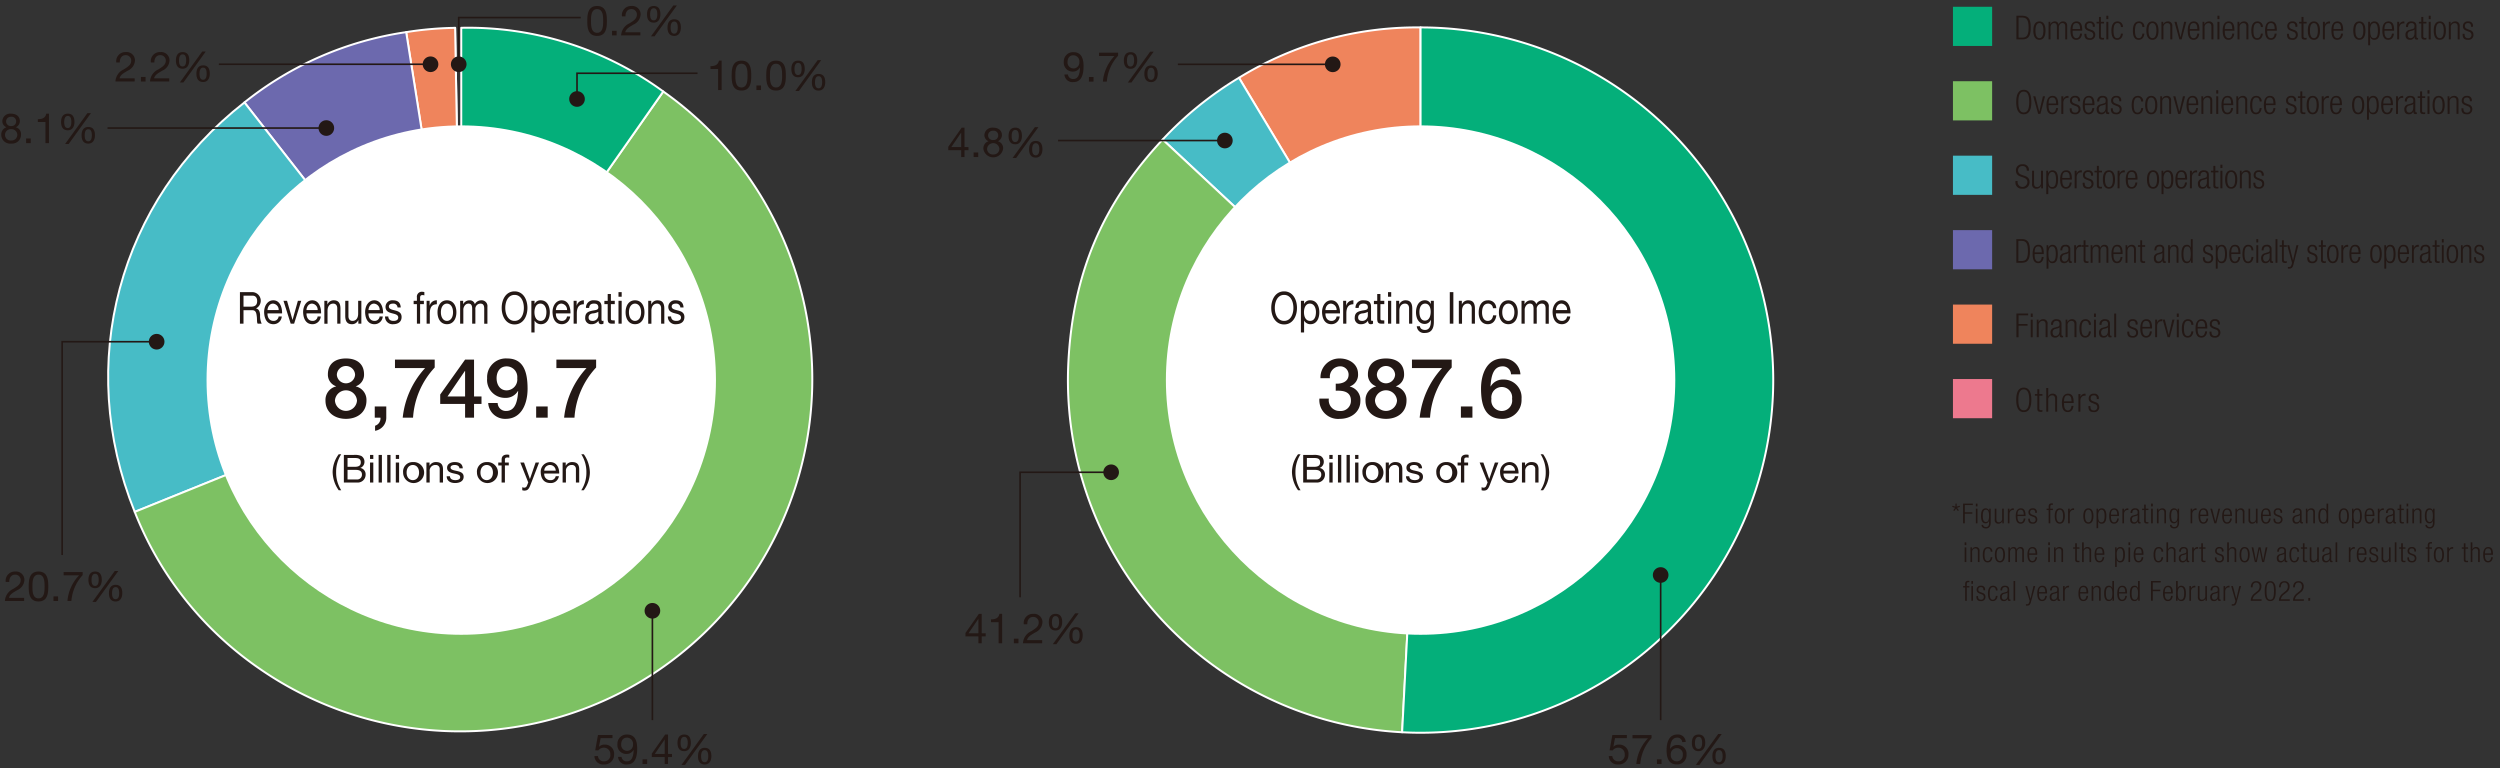
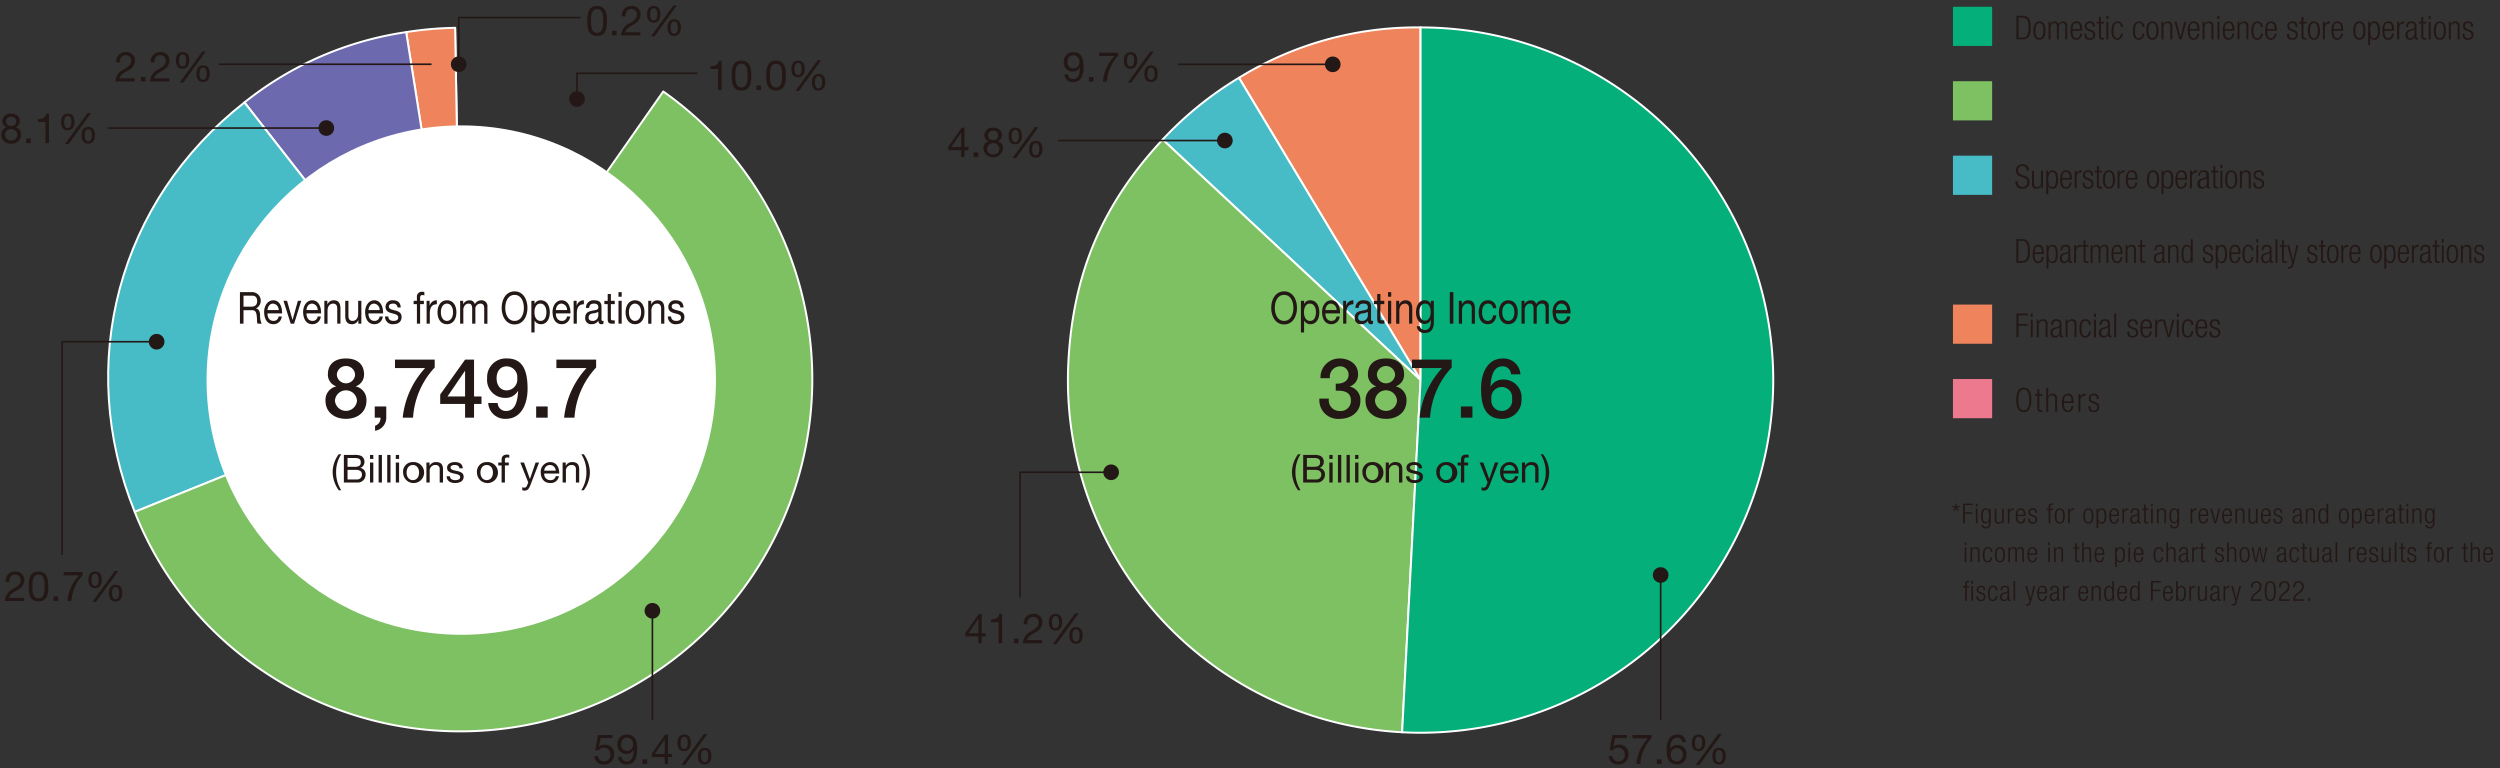
<svg xmlns="http://www.w3.org/2000/svg" viewBox="0 0 452.126 138.898">
  <rect x="0" y="0" width="452.126" height="138.898" fill="#333333" stroke="none" />
  <defs>
    <style>.cls-11{fill:#fff}.cls-12{fill:#231815}.cls-13{fill:none;stroke:#231815;stroke-miterlimit:10;stroke-width:.3px}</style>
  </defs>
  <g id="レイヤー_2" data-name="レイヤー 2">
    <g id="レイヤー_1-2" data-name="レイヤー 1">
      <path d="M83.488 68.719 82.377 5.037c.246 0-.246 0 0 0Z" transform="translate(-.069)" style="stroke-width:.36px;stroke:#fff;stroke-linejoin:round;fill:#ed798e" />
      <path d="M83.488 68.719 73.525 5.812a61.762 61.762 0 0 1 8.852-.775Z" transform="translate(-.069)" style="fill:#ef845c;stroke-width:.36px;stroke:#fff;stroke-linejoin:round" />
      <path d="m83.488 68.719-39.212-50.19A60.852 60.852 0 0 1 73.525 5.812Z" transform="translate(-.069)" style="fill:#6c69ae;stroke-width:.36px;stroke:#fff;stroke-linejoin:round" />
      <path d="M83.488 68.719 24.435 92.578C13.59 65.737 21.463 36.353 44.276 18.529Z" transform="translate(-.069)" style="fill:#47bcc6;stroke-width:.36px;stroke:#fff;stroke-linejoin:round" />
      <path d="m83.488 68.719 36.532-52.173a63.692 63.692 0 0 1-73.064 104.346 61.847 61.847 0 0 1-22.521-28.314Z" transform="translate(-.069)" style="fill:#7dc163;stroke-width:.36px;stroke:#fff;stroke-linejoin:round" />
-       <path d="M83.488 68.719V5.028a59.807 59.807 0 0 1 36.532 11.518Z" transform="translate(-.069)" style="fill:#04af7a;stroke-width:.36px;stroke:#fff;stroke-linejoin:round" />
      <path d="m256.981 68.738-32.848-54.669a61.37 61.37 0 0 1 32.848-9.11Z" transform="translate(-.069)" style="stroke-width:.36px;fill:#ef845c;stroke:#fff;stroke-linejoin:round" />
      <path d="m256.981 68.738-46.645-43.5a63.7 63.7 0 0 1 13.8-11.172Z" transform="translate(-.069)" style="stroke-width:.36px;fill:#47bcc6;stroke:#fff;stroke-linejoin:round" />
      <path d="m256.981 68.738-3.338 63.691A63.778 63.778 0 0 1 193.29 65.4c.837-15.97 6.14-28.463 17.046-40.159Z" transform="translate(-.069)" style="stroke-width:.36px;fill:#7dc163;stroke:#fff;stroke-linejoin:round" />
      <path d="M256.981 68.738V4.959a63.779 63.779 0 0 1 0 127.558c-1.162 0-2.177-.027-3.338-.088Z" transform="translate(-.069)" style="stroke-width:.36px;fill:#04af7a;stroke:#fff;stroke-linejoin:round" />
      <circle class="cls-11" cx="83.418" cy="68.739" r="46.063" />
-       <circle class="cls-11" cx="256.914" cy="68.739" r="46.063" />
      <path class="cls-12" d="M108.052 1.085c1.667 0 1.771 1.531 1.771 2.71s-.1 2.7-1.771 2.7-1.772-1.531-1.772-2.7.105-2.71 1.772-2.71Zm0 4.849c1.089 0 1.1-1.351 1.1-2.147s-.007-2.14-1.1-2.14-1.1 1.352-1.1 2.14.011 2.147 1.1 2.147ZM110.758 5.574h.833v.833h-.833ZM112.55 2.968a1.65 1.65 0 0 1 1.712-1.883 1.511 1.511 0 0 1 1.667 1.531 2.134 2.134 0 0 1-1.292 1.824c-.668.4-1.366.743-1.493 1.4h2.732v.564H112.4a2.536 2.536 0 0 1 1.494-2.177c.9-.555 1.359-.887 1.359-1.622a.97.97 0 0 0-1.028-.961c-.745 0-1.059.684-1.037 1.321ZM118.3 1.085c.931 0 1.2.682 1.2 1.5 0 .781-.331 1.508-1.2 1.508-.909 0-1.217-.675-1.217-1.486s.29-1.522 1.217-1.522Zm-.023 2.6c.571 0 .661-.63.661-1.1 0-.444-.076-1.089-.638-1.089s-.653.645-.653 1.1c-.003.433.064 1.085.627 1.085ZM121.84.987h.639l-4.033 5.585h-.646Zm.165 2.5c.931 0 1.2.683 1.2 1.5 0 .781-.33 1.509-1.2 1.509-.908 0-1.216-.676-1.216-1.487s.293-1.522 1.216-1.522Zm-.023 2.6c.571 0 .662-.63.662-1.1 0-.443-.076-1.089-.639-1.089s-.653.646-.653 1.1c0 .433.068 1.086.63 1.086ZM130.576 16.289h-.638v-3.813h-1.381v-.511c.727 0 1.388-.2 1.531-1h.488ZM134.16 10.967c1.667 0 1.772 1.531 1.772 2.71s-.1 2.7-1.772 2.7-1.771-1.531-1.771-2.7.104-2.71 1.771-2.71Zm0 4.85c1.089 0 1.1-1.352 1.1-2.148s-.008-2.139-1.1-2.139-1.1 1.351-1.1 2.139.011 2.148 1.1 2.148ZM136.866 15.456h.833v.833h-.833ZM140.415 10.967c1.667 0 1.772 1.531 1.772 2.71s-.105 2.7-1.772 2.7-1.771-1.531-1.771-2.7.105-2.71 1.771-2.71Zm0 4.85c1.089 0 1.1-1.352 1.1-2.148s-.007-2.139-1.1-2.139-1.1 1.351-1.1 2.139.011 2.148 1.1 2.148ZM144.405 10.967c.931 0 1.2.683 1.2 1.5 0 .781-.331 1.509-1.2 1.509-.909 0-1.217-.676-1.217-1.487s.293-1.522 1.217-1.522Zm-.022 2.6c.57 0 .66-.63.66-1.1 0-.443-.075-1.089-.638-1.089s-.653.646-.653 1.1c0 .433.067 1.086.631 1.086Zm3.565-2.695h.639l-4.032 5.585h-.646Zm.165 2.5c.931 0 1.2.683 1.2 1.5 0 .782-.33 1.509-1.2 1.509-.908 0-1.216-.676-1.216-1.486s.293-1.526 1.216-1.526Zm-.022 2.6c.57 0 .661-.63.661-1.1 0-.443-.075-1.089-.639-1.089s-.653.646-.653 1.1c0 .431.068 1.083.631 1.083ZM110.836 133.494h-2.148l-.285 1.532.016.015a1.344 1.344 0 0 1 .99-.383 1.657 1.657 0 0 1 1.72 1.824 1.737 1.737 0 0 1-1.862 1.772 1.564 1.564 0 0 1-1.7-1.524h.638a1.048 1.048 0 0 0 1.119.961 1.12 1.12 0 0 0 1.126-1.262 1.153 1.153 0 0 0-1.2-1.208 1.279 1.279 0 0 0-.991.5l-.548-.03.5-2.763h2.628ZM112.483 136.88a.9.9 0 0 0 .977.811c.78 0 1.163-.683 1.2-2.057l-.015-.015a1.4 1.4 0 0 1-1.232.735 1.607 1.607 0 0 1-1.682-1.779 1.663 1.663 0 0 1 1.75-1.733c.991 0 1.825.532 1.825 2.544 0 1.839-.556 2.868-1.847 2.868a1.453 1.453 0 0 1-1.614-1.374Zm.969-3.476c-.759 0-1.044.608-1.044 1.262a1.073 1.073 0 1 0 2.14-.046 1.106 1.106 0 0 0-1.096-1.22ZM116.271 137.331h.833v.833h-.833ZM120.878 136.354h.721v.564h-.721v1.246h-.6v-1.246h-2.335v-.618l2.425-3.459h.511Zm-.6 0v-2.6h-.014l-1.773 2.6ZM123.81 132.842c.93 0 1.2.682 1.2 1.5 0 .781-.331 1.508-1.2 1.508-.91 0-1.217-.675-1.217-1.486s.293-1.522 1.217-1.522Zm-.023 2.6c.57 0 .66-.63.66-1.095 0-.444-.075-1.089-.637-1.089s-.654.645-.654 1.1.068 1.08.631 1.08Zm3.566-2.694h.638l-4.032 5.585h-.646Zm.165 2.5c.93 0 1.2.682 1.2 1.5 0 .781-.33 1.509-1.2 1.509-.909 0-1.216-.676-1.216-1.487s.298-1.526 1.216-1.526Zm-.023 2.6c.57 0 .661-.63.661-1.1 0-.444-.075-1.089-.638-1.089s-.654.645-.654 1.1c0 .429.069 1.082.636 1.082ZM294.288 133.494h-2.147l-.286 1.532.016.015a1.346 1.346 0 0 1 .99-.383 1.657 1.657 0 0 1 1.72 1.824 1.737 1.737 0 0 1-1.862 1.772 1.564 1.564 0 0 1-1.7-1.524h.638a1.049 1.049 0 0 0 1.119.961 1.12 1.12 0 0 0 1.126-1.262 1.153 1.153 0 0 0-1.2-1.208 1.279 1.279 0 0 0-.991.5l-.548-.03.5-2.763h2.628ZM298.751 133.479a7.889 7.889 0 0 0-2.042 4.685H296a7.623 7.623 0 0 1 2.1-4.632h-2.793v-.6h3.446ZM299.723 137.331h.833v.833h-.833ZM304.293 134.2a.854.854 0 0 0-.894-.8c-1.088 0-1.261 1.2-1.291 2.02l.015.014a1.445 1.445 0 0 1 1.329-.7 1.591 1.591 0 0 1 1.629 1.727 1.682 1.682 0 0 1-1.779 1.786c-1.577 0-1.832-1.442-1.832-2.56 0-1.464.443-2.852 1.96-2.852a1.38 1.38 0 0 1 1.5 1.358Zm-2.064 2.305a1.092 1.092 0 1 0 2.176.007 1.07 1.07 0 0 0-1.073-1.209 1.091 1.091 0 0 0-1.103 1.202ZM307.262 132.842c.93 0 1.2.682 1.2 1.5 0 .781-.331 1.508-1.2 1.508-.909 0-1.217-.675-1.217-1.486s.293-1.522 1.217-1.522Zm-.023 2.6c.571 0 .66-.63.66-1.095 0-.444-.075-1.089-.637-1.089s-.654.645-.654 1.1.068 1.08.631 1.08Zm3.566-2.694h.638l-4.032 5.585h-.645Zm.165 2.5c.93 0 1.2.682 1.2 1.5 0 .781-.33 1.509-1.2 1.509-.908 0-1.216-.676-1.216-1.487s.293-1.526 1.216-1.526Zm-.023 2.6c.571 0 .661-.63.661-1.1 0-.444-.075-1.089-.638-1.089s-.654.645-.654 1.1c0 .429.069 1.082.631 1.082ZM1.105 105.248a1.651 1.651 0 0 1 1.712-1.884 1.512 1.512 0 0 1 1.667 1.536 2.132 2.132 0 0 1-1.292 1.824c-.668.405-1.366.743-1.493 1.4h2.733v.564H.955a2.538 2.538 0 0 1 1.494-2.177c.9-.556 1.36-.887 1.36-1.622a.97.97 0 0 0-1.029-.961c-.743 0-1.058.684-1.036 1.321ZM7.032 103.364c1.667 0 1.772 1.532 1.772 2.71s-.105 2.7-1.772 2.7-1.771-1.532-1.771-2.7.104-2.71 1.771-2.71Zm0 4.85c1.089 0 1.1-1.351 1.1-2.147s-.008-2.14-1.1-2.14-1.095 1.352-1.095 2.14.006 2.147 1.095 2.147ZM9.738 107.854h.833v.833h-.833ZM15.021 104a7.889 7.889 0 0 0-2.042 4.685h-.712a7.625 7.625 0 0 1 2.1-4.632h-2.792v-.6h3.446ZM17.277 103.364c.931 0 1.2.683 1.2 1.5 0 .782-.332 1.509-1.2 1.509-.909 0-1.216-.676-1.216-1.486s.293-1.523 1.216-1.523Zm-.022 2.6c.57 0 .66-.63.66-1.1 0-.443-.075-1.088-.638-1.088s-.653.645-.653 1.1c0 .433.067 1.085.631 1.085Zm3.565-2.694h.639l-4.032 5.585h-.646Zm.165 2.5c.931 0 1.2.682 1.2 1.5 0 .781-.331 1.509-1.2 1.509-.908 0-1.215-.676-1.215-1.487s.292-1.525 1.215-1.525Zm-.022 2.6c.57 0 .661-.63.661-1.1 0-.444-.075-1.089-.639-1.089s-.653.645-.653 1.1c0 .43.068 1.083.631 1.083ZM177.61 114.526h.721v.563h-.721v1.246h-.6v-1.246h-2.335v-.616l2.425-3.46h.51Zm-.6 0v-2.6H177l-1.772 2.6ZM181.308 116.335h-.639v-3.813h-1.381v-.511c.728 0 1.389-.195 1.531-1h.489ZM183.428 115.5h.833v.833h-.833ZM185.22 112.9a1.65 1.65 0 0 1 1.712-1.884 1.511 1.511 0 0 1 1.667 1.531 2.132 2.132 0 0 1-1.292 1.824c-.668.406-1.367.744-1.494 1.4h2.733v.563h-3.476a2.535 2.535 0 0 1 1.493-2.177c.9-.555 1.36-.886 1.36-1.622a.97.97 0 0 0-1.028-.961c-.745 0-1.059.684-1.037 1.322ZM190.967 111.013c.93 0 1.2.683 1.2 1.5 0 .781-.331 1.509-1.2 1.509-.909 0-1.217-.676-1.217-1.487s.293-1.522 1.217-1.522Zm-.023 2.6c.571 0 .66-.63.66-1.1 0-.443-.075-1.089-.637-1.089s-.654.646-.654 1.1c0 .433.068 1.086.631 1.086Zm3.566-2.695h.638l-4.032 5.585h-.645Zm.165 2.5c.93 0 1.2.683 1.2 1.5 0 .781-.33 1.509-1.2 1.509-.908 0-1.216-.676-1.216-1.486s.293-1.526 1.216-1.526Zm-.023 2.6c.571 0 .661-.63.661-1.1 0-.443-.075-1.089-.638-1.089s-.654.646-.654 1.1c0 .431.069 1.083.631 1.083ZM174.5 26.6h.721v.564h-.721v1.246h-.6v-1.248h-2.335v-.616l2.425-3.46h.511Zm-.6 0V24h-.014l-1.773 2.6ZM176.146 27.575h.833v.833h-.833ZM179.657 23.086c1.163 0 1.614.682 1.614 1.358a1.233 1.233 0 0 1-.736 1.1 1.276 1.276 0 0 1 .946 1.329 1.8 1.8 0 0 1-3.574 0 1.343 1.343 0 0 1 .932-1.329 1.2 1.2 0 0 1-.743-1.1 1.415 1.415 0 0 1 1.561-1.358Zm.06 4.849a1.029 1.029 0 0 0 1.089-1.036 1.116 1.116 0 0 0-2.223.008 1.024 1.024 0 0 0 1.134 1.028Zm0-2.613a.817.817 0 0 0 .879-.855.8.8 0 0 0-.894-.819.843.843 0 1 0 .015 1.674ZM183.685 23.086c.93 0 1.2.682 1.2 1.5 0 .781-.331 1.508-1.2 1.508-.91 0-1.217-.675-1.217-1.486s.293-1.522 1.217-1.522Zm-.023 2.6c.57 0 .66-.63.66-1.095 0-.444-.075-1.089-.637-1.089s-.654.645-.654 1.1c0 .428.069 1.08.631 1.08Zm3.566-2.694h.638l-4.032 5.585h-.646Zm.165 2.5c.93 0 1.2.683 1.2 1.5 0 .781-.33 1.509-1.2 1.509-.909 0-1.216-.676-1.216-1.487s.293-1.526 1.216-1.526Zm-.023 2.6c.57 0 .661-.63.661-1.1 0-.443-.075-1.089-.638-1.089s-.654.646-.654 1.1c0 .429.069 1.082.631 1.082ZM2.05 20.557c1.163 0 1.614.683 1.614 1.359a1.233 1.233 0 0 1-.736 1.1 1.277 1.277 0 0 1 .946 1.329 1.612 1.612 0 0 1-1.765 1.621A1.6 1.6 0 0 1 .3 24.348a1.343 1.343 0 0 1 .93-1.329 1.2 1.2 0 0 1-.743-1.1 1.416 1.416 0 0 1 1.563-1.362Zm.059 4.85A1.028 1.028 0 0 0 3.2 24.371a1.048 1.048 0 0 0-1.1-1.014 1.04 1.04 0 0 0-1.124 1.022 1.024 1.024 0 0 0 1.133 1.028Zm0-2.613a.818.818 0 0 0 .879-.856.8.8 0 0 0-.888-.818.842.842 0 1 0 .014 1.674ZM4.793 25.047h.833v.833h-.833ZM8.928 25.88h-.639v-3.814H6.908v-.511c.729 0 1.389-.2 1.531-1h.489ZM12.332 20.557c.931 0 1.2.683 1.2 1.5 0 .782-.331 1.509-1.2 1.509-.909 0-1.217-.676-1.217-1.486s.293-1.523 1.217-1.523Zm-.022 2.6c.57 0 .66-.63.66-1.1 0-.443-.075-1.089-.638-1.089s-.653.646-.653 1.1c0 .432.067 1.086.631 1.086Zm3.565-2.694h.639l-4.033 5.585h-.645Zm.165 2.5c.931 0 1.2.682 1.2 1.5 0 .781-.33 1.508-1.2 1.508-.908 0-1.216-.675-1.216-1.486s.293-1.525 1.216-1.525Zm-.022 2.6c.57 0 .661-.63.661-1.1 0-.444-.075-1.089-.639-1.089s-.653.645-.653 1.1c0 .426.068 1.082.631 1.082ZM21.1 11.3a1.65 1.65 0 0 1 1.712-1.883 1.511 1.511 0 0 1 1.667 1.531 2.134 2.134 0 0 1-1.292 1.824c-.668.4-1.367.743-1.494 1.4h2.733v.564h-3.482a2.538 2.538 0 0 1 1.494-2.177c.9-.556 1.36-.887 1.36-1.622a.97.97 0 0 0-1.028-.961c-.744 0-1.059.684-1.037 1.321ZM25.558 13.91h.833v.833h-.833ZM27.35 11.3a1.65 1.65 0 0 1 1.712-1.883 1.511 1.511 0 0 1 1.667 1.531 2.134 2.134 0 0 1-1.292 1.824c-.668.4-1.367.743-1.494 1.4h2.733v.564H27.2a2.535 2.535 0 0 1 1.493-2.177c.9-.556 1.36-.887 1.36-1.622a.97.97 0 0 0-1.029-.961c-.744 0-1.058.684-1.036 1.321ZM33.1 9.421c.93 0 1.2.682 1.2 1.5 0 .781-.331 1.508-1.2 1.508-.909 0-1.217-.675-1.217-1.486s.29-1.522 1.217-1.522Zm-.023 2.6c.571 0 .66-.63.66-1.095 0-.444-.075-1.089-.637-1.089s-.654.645-.654 1.1c-.003.428.065 1.08.628 1.08Zm3.563-2.698h.638l-4.032 5.585H32.6Zm.165 2.5c.93 0 1.2.683 1.2 1.5 0 .781-.33 1.509-1.2 1.509-.909 0-1.216-.676-1.216-1.487s.293-1.522 1.216-1.522Zm-.023 2.6c.571 0 .661-.63.661-1.1 0-.443-.075-1.089-.638-1.089s-.654.646-.654 1.1c0 .433.069 1.086.631 1.086ZM193.209 13.473a.9.9 0 0 0 .977.812c.78 0 1.163-.684 1.2-2.058l-.016-.014a1.4 1.4 0 0 1-1.231.735 1.608 1.608 0 0 1-1.682-1.779 1.663 1.663 0 0 1 1.75-1.734c.99 0 1.824.533 1.824 2.545 0 1.839-.555 2.867-1.846 2.867a1.454 1.454 0 0 1-1.615-1.374Zm.969-3.473c-.759 0-1.044.608-1.044 1.261a1.072 1.072 0 1 0 2.139-.045A1.1 1.1 0 0 0 194.178 10ZM197 13.925h.833v.833H197ZM202.279 10.073a7.887 7.887 0 0 0-2.042 4.685h-.713a7.631 7.631 0 0 1 2.1-4.632h-2.793v-.6h3.446ZM204.535 9.435c.931 0 1.2.683 1.2 1.5 0 .782-.331 1.509-1.2 1.509-.909 0-1.217-.676-1.217-1.486s.293-1.523 1.217-1.523Zm-.022 2.6c.57 0 .66-.63.66-1.1 0-.443-.075-1.089-.638-1.089s-.653.646-.653 1.1c0 .434.067 1.086.631 1.086Zm3.565-2.694h.639l-4.032 5.585h-.646Zm.165 2.5c.931 0 1.2.682 1.2 1.5 0 .781-.33 1.508-1.2 1.508-.908 0-1.216-.675-1.216-1.486s.293-1.525 1.216-1.525Zm-.022 2.6c.57 0 .661-.63.661-1.095 0-.444-.075-1.089-.639-1.089s-.653.645-.653 1.1c0 .425.068 1.077.631 1.077ZM364.739 2.848h1.032c1.247 0 1.552.744 1.552 2.141s-.305 2.141-1.552 2.141h-1.032Zm.384 3.958h.623c.84 0 1.193-.42 1.193-1.811s-.353-1.823-1.193-1.823h-.623ZM368.9 3.874c.7 0 1.1.557 1.1 1.661s-.4 1.665-1.1 1.665-1.1-.558-1.1-1.667.4-1.659 1.1-1.659Zm0 3.028c.4 0 .713-.348.713-1.367s-.311-1.361-.713-1.361-.714.348-.714 1.361.314 1.365.714 1.365ZM370.553 3.946h.324v.443h.012a.846.846 0 0 1 .809-.515.627.627 0 0 1 .665.557h.013a.813.813 0 0 1 .81-.557c.443 0 .737.252.737.822V7.13h-.36V4.749c0-.377-.174-.575-.5-.575-.36 0-.647.324-.647.815V7.13h-.36V4.749c0-.377-.174-.575-.5-.575-.361 0-.649.324-.649.815V7.13h-.359ZM376.605 6.075c-.053.677-.425 1.127-1.025 1.127-.671 0-1.067-.468-1.067-1.667 0-1.1.4-1.661 1.1-1.661s1.026.486 1.026 1.547v.132H374.9V5.7c0 .917.325 1.2.678 1.2.378 0 .613-.269.672-.827Zm-.353-.822c-.012-.791-.233-1.079-.678-1.079s-.665.288-.678 1.079ZM377.7 5.547c-.449-.174-.611-.438-.611-.756a.843.843 0 0 1 .947-.917.777.777 0 0 1 .876.887v.09h-.36v-.09c0-.414-.192-.587-.522-.587-.42 0-.582.222-.582.54 0 .221.072.395.432.533l.522.2a.816.816 0 0 1 .594.81.883.883 0 0 1-.983.947c-.655 0-.978-.27-.978-.989v-.1h.359V6.2c0 .467.2.707.612.707a.559.559 0 0 0 .63-.569.574.574 0 0 0-.432-.588ZM379.667 4.246h-.438v-.3h.438v-.882h.359v.882h.564v.3h-.564V6.53c0 .252.108.336.342.336a.745.745 0 0 0 .222-.036v.3a.6.6 0 0 1-.252.036c-.485 0-.671-.132-.671-.557ZM381 2.848h.36v.612H381Zm0 1.1h.36V7.13H381ZM384 6.075c-.054.677-.426 1.127-1.013 1.127-.672 0-1.068-.468-1.068-1.667 0-1.1.4-1.661 1.1-1.661A.938.938 0 0 1 384 4.893h-.359c-.042-.5-.241-.719-.624-.719s-.714.24-.714 1.367c0 1.2.342 1.361.678 1.361.366 0 .6-.269.66-.827ZM387.88 6.075c-.054.677-.426 1.127-1.014 1.127-.672 0-1.067-.468-1.067-1.667 0-1.1.4-1.661 1.1-1.661a.938.938 0 0 1 .984 1.019h-.36c-.042-.5-.24-.719-.624-.719s-.713.24-.713 1.367c0 1.2.341 1.361.677 1.361.366 0 .6-.269.66-.827ZM389.338 3.874c.7 0 1.1.557 1.1 1.661s-.4 1.667-1.1 1.667-1.1-.558-1.1-1.667.399-1.661 1.1-1.661Zm0 3.028c.4 0 .714-.348.714-1.367s-.312-1.361-.714-1.361-.714.348-.714 1.361.313 1.365.714 1.365ZM390.964 3.946h.324v.443h.012a.9.9 0 0 1 .815-.515.748.748 0 0 1 .817.851V7.13h-.361v-2.3c0-.438-.179-.653-.546-.653a.721.721 0 0 0-.7.815V7.13h-.36ZM393.322 3.946h.384l.708 2.776h.012l.647-2.776h.384l-.839 3.184h-.408ZM397.81 6.075c-.054.677-.426 1.127-1.026 1.127-.672 0-1.067-.468-1.067-1.667 0-1.1.4-1.661 1.1-1.661s1.026.486 1.026 1.547v.132H396.1V5.7c0 .917.323 1.2.677 1.2.378 0 .612-.269.671-.827Zm-.354-.822c-.013-.791-.234-1.079-.678-1.079s-.666.288-.677 1.079ZM398.4 3.946h.325v.443h.011a.894.894 0 0 1 .816-.515.747.747 0 0 1 .815.851V7.13h-.359v-2.3c0-.438-.181-.653-.546-.653a.722.722 0 0 0-.7.815V7.13h-.36ZM401.092 2.848h.36v.612h-.36Zm0 1.1h.36V7.13h-.36ZM404.133 6.075c-.054.677-.426 1.127-1.026 1.127-.67 0-1.067-.468-1.067-1.667 0-1.1.4-1.661 1.1-1.661s1.025.486 1.025 1.547v.132h-1.739V5.7c0 .917.324 1.2.678 1.2.377 0 .612-.269.671-.827Zm-.354-.822c-.011-.791-.233-1.079-.677-1.079s-.665.288-.678 1.079ZM404.728 3.946h.324v.443h.011a.9.9 0 0 1 .816-.515.748.748 0 0 1 .816.851V7.13h-.36v-2.3c0-.438-.18-.653-.546-.653a.721.721 0 0 0-.7.815V7.13h-.36ZM409.305 6.075c-.054.677-.426 1.127-1.013 1.127-.672 0-1.068-.468-1.068-1.667 0-1.1.4-1.661 1.1-1.661a.938.938 0 0 1 .984 1.019h-.36c-.042-.5-.24-.719-.624-.719s-.714.24-.714 1.367c0 1.2.342 1.361.678 1.361.366 0 .6-.269.66-.827ZM411.8 6.075c-.054.677-.426 1.127-1.025 1.127-.672 0-1.068-.468-1.068-1.667 0-1.1.4-1.661 1.1-1.661s1.025.486 1.025 1.547v.132h-1.739V5.7c0 .917.323 1.2.678 1.2.378 0 .611-.269.671-.827Zm-.354-.822c-.012-.791-.234-1.079-.677-1.079s-.666.288-.678 1.079ZM414.334 5.547c-.45-.174-.612-.438-.612-.756a.844.844 0 0 1 .948-.917.776.776 0 0 1 .875.887v.09h-.359v-.09c0-.414-.193-.587-.523-.587-.419 0-.581.222-.581.54 0 .221.072.395.432.533l.521.2a.816.816 0 0 1 .594.81.883.883 0 0 1-.983.947c-.654 0-.978-.27-.978-.989v-.1h.36V6.2c0 .467.2.707.612.707a.56.56 0 0 0 .63-.569.574.574 0 0 0-.432-.588ZM416.3 4.246h-.438v-.3h.438v-.882h.359v.882h.565v.3h-.565V6.53c0 .252.109.336.342.336a.752.752 0 0 0 .223-.036v.3a.6.6 0 0 1-.252.036c-.487 0-.672-.132-.672-.557ZM418.539 3.874c.7 0 1.1.557 1.1 1.661s-.4 1.667-1.1 1.667-1.1-.558-1.1-1.667.399-1.661 1.1-1.661Zm0 3.028c.4 0 .714-.348.714-1.367s-.312-1.361-.714-1.361-.714.348-.714 1.361.313 1.365.714 1.365ZM420.166 3.946h.359v.5h.013a.843.843 0 0 1 .8-.57.457.457 0 0 1 .126.018v.36a.823.823 0 0 0-.174-.018c-.4 0-.768.288-.768.905V7.13h-.359ZM423.8 6.075c-.054.677-.426 1.127-1.025 1.127-.672 0-1.068-.468-1.068-1.667 0-1.1.4-1.661 1.1-1.661s1.025.486 1.025 1.547v.132h-1.739V5.7c0 .917.323 1.2.678 1.2.378 0 .611-.269.671-.827Zm-.354-.822c-.012-.791-.234-1.079-.677-1.079s-.666.288-.678 1.079ZM426.76 3.874c.7 0 1.1.557 1.1 1.661s-.395 1.667-1.1 1.667-1.1-.558-1.1-1.667.398-1.661 1.1-1.661Zm0 3.028c.4 0 .713-.348.713-1.367s-.312-1.361-.713-1.361-.714.348-.714 1.361.311 1.365.714 1.365ZM428.35 3.946h.324V4.4h.012a.805.805 0 0 1 .785-.528c.708 0 1.013.564 1.013 1.667s-.317 1.661-1.019 1.661a.707.707 0 0 1-.743-.552h-.012v1.537h-.36Zm1.067.228a.61.61 0 0 0-.5.282 1.871 1.871 0 0 0-.2 1.085c0 1.176.329 1.361.695 1.361s.7-.185.7-1.361c-.012-1.157-.347-1.367-.695-1.367ZM433.011 6.075c-.054.677-.426 1.127-1.026 1.127-.672 0-1.067-.468-1.067-1.667 0-1.1.395-1.661 1.1-1.661s1.025.486 1.025 1.547v.132H431.3V5.7c0 .917.323 1.2.677 1.2.378 0 .612-.269.671-.827Zm-.354-.822c-.012-.791-.234-1.079-.678-1.079s-.666.288-.677 1.079ZM433.605 3.946h.36v.5h.013a.84.84 0 0 1 .8-.57.457.457 0 0 1 .126.018v.36a.817.817 0 0 0-.174-.018c-.4 0-.767.288-.767.905V7.13h-.36ZM435.207 4.893a.889.889 0 0 1 .983-1.019c.661 0 .9.342.9.845V6.6c0 .18.059.264.185.264h.1v.266a.5.5 0 0 1-.168.036c-.281 0-.461-.066-.461-.4v-.104h-.013a.776.776 0 0 1-.821.54c-.558 0-.81-.348-.81-.9a.839.839 0 0 1 .642-.881l.678-.192c.252-.072.305-.132.305-.5a.488.488 0 0 0-.551-.551c-.426 0-.612.257-.612.719Zm1.523.438h-.011c-.036.108-.24.174-.384.21l-.3.078a.621.621 0 0 0-.546.66c0 .371.192.623.5.623.438 0 .737-.33.737-.9ZM437.962 4.246h-.439v-.3h.439v-.882h.359v.882h.564v.3h-.564V6.53c0 .252.108.336.342.336a.745.745 0 0 0 .222-.036v.3a.6.6 0 0 1-.252.036c-.486 0-.671-.132-.671-.557ZM439.3 2.848h.36v.612h-.36Zm0 1.1h.36V7.13h-.36ZM441.309 3.874c.7 0 1.1.557 1.1 1.661s-.395 1.667-1.1 1.667-1.1-.558-1.1-1.667.398-1.661 1.1-1.661Zm0 3.028c.4 0 .713-.348.713-1.367s-.311-1.361-.713-1.361-.714.348-.714 1.361.312 1.365.714 1.365ZM442.936 3.946h.324v.443h.011a.9.9 0 0 1 .816-.515.747.747 0 0 1 .815.851V7.13h-.359v-2.3c0-.438-.181-.653-.546-.653a.722.722 0 0 0-.7.815V7.13h-.359ZM446.1 5.547c-.451-.174-.613-.438-.613-.756a.844.844 0 0 1 .948-.917.776.776 0 0 1 .875.887v.09h-.359v-.09c0-.414-.192-.587-.522-.587-.419 0-.581.222-.581.54 0 .221.072.395.431.533l.522.2a.816.816 0 0 1 .593.81.882.882 0 0 1-.983.947c-.653 0-.977-.27-.977-.989v-.1h.36V6.2c0 .467.2.707.611.707a.559.559 0 0 0 .63-.569.573.573 0 0 0-.432-.588ZM43.461 52.83h2.286a1.558 1.558 0 0 1 .633 2.942v.016c.565.129.681.616.728 1.176a3.359 3.359 0 0 0 .286 1.575h-.721c-.184-.232-.082-.848-.177-1.407-.068-.56-.184-1.032-.81-1.032h-1.579v2.439h-.646Zm1.993 2.631c.607 0 1.123-.185 1.123-1.016 0-.56-.259-.976-.864-.976h-1.606v1.992ZM51.024 57.227a1.489 1.489 0 0 1-1.5 1.407c-1.124 0-1.654-.911-1.688-2.174 0-1.24.694-2.151 1.653-2.151 1.246 0 1.627 1.367 1.593 2.367h-2.637c-.02.719.327 1.359 1.1 1.359a.882.882 0 0 0 .912-.808Zm-.557-1.151a1.108 1.108 0 0 0-1.015-1.167c-.6 0-.966.535-1.007 1.167ZM53.261 58.539h-.619l-1.307-4.134h.646l.987 3.446h.013l.96-3.446h.606ZM58.076 57.227a1.489 1.489 0 0 1-1.5 1.407c-1.123 0-1.653-.911-1.687-2.174 0-1.24.694-2.151 1.653-2.151 1.246 0 1.627 1.367 1.593 2.367H55.5c-.02.719.327 1.359 1.1 1.359a.883.883 0 0 0 .912-.808Zm-.557-1.151a1.108 1.108 0 0 0-1.019-1.167c-.606 0-.966.535-1.007 1.167ZM58.727 54.405h.544v.655h.013a1.2 1.2 0 0 1 1.144-.751c.926 0 1.212.623 1.212 1.511v2.719h-.579v-2.8c0-.5-.272-.831-.714-.831-.7 0-1.042.552-1.042 1.3v2.335h-.578ZM65.42 58.539h-.545v-.655h-.014a1.2 1.2 0 0 1-1.143.75c-.925 0-1.211-.623-1.211-1.51v-2.719h.578v2.8c0 .5.272.831.715.831.7 0 1.041-.552 1.041-1.295v-2.336h.579ZM69.289 57.227a1.489 1.489 0 0 1-1.5 1.407c-1.123 0-1.653-.911-1.687-2.174 0-1.24.694-2.151 1.653-2.151 1.246 0 1.627 1.367 1.593 2.367H66.71c-.021.719.327 1.359 1.1 1.359a.883.883 0 0 0 .912-.808Zm-.558-1.151a1.107 1.107 0 0 0-1.014-1.167c-.606 0-.966.535-1.007 1.167ZM70.293 57.235c.02.608.47.8.946.8.361 0 .851-.1.851-.615s-.571-.617-1.151-.768-1.149-.376-1.149-1.168a1.2 1.2 0 0 1 1.31-1.175c.775 0 1.394.288 1.442 1.3h-.578a.732.732 0 0 0-.818-.7c-.346 0-.748.111-.748.527 0 .489.613.569 1.151.72.578.152 1.149.376 1.149 1.176 0 .983-.782 1.3-1.5 1.3a1.337 1.337 0 0 1-1.49-1.4ZM75.468 55.005h-.592v-.6h.592v-.615a.894.894 0 0 1 .972-1.024 1.226 1.226 0 0 1 .375.064v.592a.934.934 0 0 0-.327-.056c-.278 0-.442.1-.442.464v.575h.681v.6h-.681v3.534h-.578ZM77.222 54.405h.545v.871h.013a1.284 1.284 0 0 1 1.293-.967v.72c-.932 0-1.273.623-1.273 1.671v1.839h-.578ZM80.9 54.309c1.117 0 1.708.951 1.708 2.167s-.591 2.158-1.708 2.158-1.708-.951-1.708-2.158.594-2.167 1.708-2.167Zm0 3.726c.606 0 1.1-.56 1.1-1.559s-.49-1.567-1.1-1.567-1.095.559-1.095 1.567.495 1.559 1.095 1.559ZM83.287 54.405h.544v.607h.014a1.258 1.258 0 0 1 1.136-.7.935.935 0 0 1 .967.7 1.27 1.27 0 0 1 1.1-.7 1.057 1.057 0 0 1 1.17 1.2v3.03h-.578v-2.714c0-.512-.116-.919-.681-.919a.932.932 0 0 0-.919 1.056v2.574h-.578v-2.711c0-.535-.143-.919-.66-.919-.688 0-.94.743-.94 1.056v2.574h-.578ZM93.129 52.694c1.545 0 2.327 1.44 2.327 2.99s-.782 2.991-2.327 2.991-2.329-1.44-2.329-2.991.784-2.99 2.329-2.99Zm0 5.341c1.184 0 1.681-1.2 1.681-2.351s-.5-2.35-1.681-2.35-1.681 1.2-1.681 2.35.497 2.351 1.681 2.351ZM96.167 54.405h.578v.56h.014a1.142 1.142 0 0 1 1.123-.656c1.082 0 1.62 1.007 1.62 2.175s-.531 2.15-1.606 2.15a1.283 1.283 0 0 1-1.137-.647h-.014v2.135h-.578Zm1.633.5c-.776 0-1.075.783-1.075 1.559 0 .816.313 1.567 1.109 1.567s1.055-.791 1.055-1.6c0-.77-.34-1.522-1.089-1.522ZM103.18 57.227a1.49 1.49 0 0 1-1.5 1.407c-1.123 0-1.654-.911-1.688-2.174 0-1.24.7-2.151 1.654-2.151 1.246 0 1.627 1.367 1.592 2.367H100.6c-.021.719.327 1.359 1.095 1.359a.882.882 0 0 0 .912-.808Zm-.558-1.151a1.107 1.107 0 0 0-1.015-1.167c-.605 0-.965.535-1.006 1.167ZM103.81 54.405h.544v.871h.014a1.284 1.284 0 0 1 1.293-.967v.72c-.932 0-1.273.623-1.273 1.671v1.839h-.578ZM109.212 58.523a.7.7 0 0 1-.415.111c-.3 0-.49-.191-.49-.639a1.47 1.47 0 0 1-1.239.639 1.061 1.061 0 0 1-1.164-1.159c0-.935.592-1.135 1.191-1.271.639-.144 1.184-.1 1.184-.608 0-.591-.415-.687-.782-.687-.49 0-.851.176-.878.783h-.579a1.328 1.328 0 0 1 1.49-1.383c.633 0 1.321.168 1.321 1.135v2.127c0 .32 0 .464.183.464a.435.435 0 0 0 .178-.04Zm-.94-2.119a2.629 2.629 0 0 1-1.047.28c-.381.079-.708.24-.708.743 0 .448.327.608.68.608a.993.993 0 0 0 1.075-.936ZM110.549 54.405h.7v.6h-.7v2.566c0 .313.075.368.435.368h.266v.6h-.442c-.6 0-.837-.144-.837-.9v-2.63h-.6v-.6h.6v-1.243h.578ZM112.5 53.662h-.578v-.832h.578Zm-.578.743h.578v4.134h-.578ZM114.915 54.309c1.116 0 1.708.951 1.708 2.167s-.592 2.158-1.708 2.158-1.708-.951-1.708-2.158.593-2.167 1.708-2.167Zm0 3.726c.606 0 1.1-.56 1.1-1.559s-.49-1.567-1.1-1.567-1.1.559-1.1 1.567.495 1.559 1.1 1.559ZM117.3 54.405h.544v.655h.013a1.2 1.2 0 0 1 1.143-.751c.926 0 1.212.623 1.212 1.511v2.719h-.579v-2.8c0-.5-.272-.831-.714-.831-.7 0-1.042.552-1.042 1.3v2.335h-.577ZM121.435 57.235c.02.608.469.8.946.8.36 0 .85-.1.85-.615s-.571-.617-1.15-.768-1.149-.376-1.149-1.168a1.2 1.2 0 0 1 1.313-1.175c.776 0 1.395.288 1.443 1.3h-.579a.732.732 0 0 0-.817-.7c-.347 0-.748.111-.748.527 0 .489.612.569 1.15.72.578.152 1.15.376 1.15 1.176 0 .983-.782 1.3-1.5 1.3a1.338 1.338 0 0 1-1.491-1.4ZM58.933 72.449a2.5 2.5 0 0 1 1.92-2.565v-.03a2.2 2.2 0 0 1-1.485-2.16c0-1.785 1.185-2.865 3.27-2.865s3.269 1.08 3.269 2.865a2.2 2.2 0 0 1-1.484 2.16v.03a2.5 2.5 0 0 1 1.92 2.565c0 2.055-1.575 3.3-3.705 3.3s-3.705-1.249-3.705-3.3Zm5.7 0a2 2 0 0 0-3.99 0 2 2 0 0 0 3.99 0Zm-3.646-4.665a1.654 1.654 0 0 0 3.3 0 1.651 1.651 0 0 0-3.3 0ZM67.843 73.513h2.085v2.026a2.4 2.4 0 0 1-2.026 2.37v-.915a1.392 1.392 0 0 0 .976-1.455h-1.035ZM71.5 65.039h7.185v1.426a14.648 14.648 0 0 0-3.916 9.074H72.9a15.574 15.574 0 0 1 4.05-8.97H71.5ZM87.147 73.049H85.8v2.49h-1.62v-2.49h-4.5v-1.7l4.5-6.315h1.62V71.7h1.35ZM81 71.7h3.18v-4.62h-.03ZM90.073 72.884a1.471 1.471 0 0 0 1.531 1.44c1.859 0 2.069-2.22 2.174-3.6l-.03-.03a2.522 2.522 0 0 1-2.265 1.26 3.237 3.237 0 0 1-3.315-3.54 3.392 3.392 0 0 1 3.615-3.585c2.97 0 3.7 2.43 3.7 5.49 0 2.5-.99 5.43-3.96 5.43a3.05 3.05 0 0 1-3.165-2.865Zm-.195-4.484c0 1.14.585 2.2 1.83 2.2a1.968 1.968 0 0 0 1.905-2.2 1.931 1.931 0 0 0-1.905-2.144c-1.245-.001-1.83 1.003-1.83 2.144ZM97.033 73.513h2.085v2.026h-2.085ZM100.693 65.039h7.185v1.426a14.647 14.647 0 0 0-3.915 9.074h-1.875a15.567 15.567 0 0 1 4.05-8.97h-5.445ZM61.326 88.659a5.88 5.88 0 0 1-1.1-3.277 5.514 5.514 0 0 1 1.1-3.23h.455a5.8 5.8 0 0 0-.924 3.23 5.906 5.906 0 0 0 .924 3.277ZM62.256 82.271h1.814a2.994 2.994 0 0 1 1.324.183 1.186 1.186 0 0 1 .588 1.043 1.157 1.157 0 0 1-.742 1.121v.014a1.146 1.146 0 0 1 .952 1.2 1.419 1.419 0 0 1-1.519 1.435h-2.417Zm.666 2.151h1.33c.757 0 1.065-.274 1.065-.8 0-.694-.491-.791-1.065-.791h-1.33Zm0 2.29h1.667a.857.857 0 0 0 .938-.9c0-.651-.525-.833-1.086-.833h-1.519ZM67.583 83h-.595v-.729h.595Zm-.595.651h.595v3.621h-.595ZM68.543 82.271h.595v5h-.595ZM70.1 82.271h.594v5H70.1ZM72.245 83h-.595v-.729h.595Zm-.595.651h.595v3.621h-.595ZM74.73 83.567a1.9 1.9 0 1 1-1.757 1.9 1.718 1.718 0 0 1 1.757-1.9Zm0 3.264c.624 0 1.128-.49 1.128-1.365s-.5-1.373-1.128-1.373-1.126.49-1.126 1.373.503 1.365 1.126 1.365ZM77.188 83.651h.56v.574h.014a1.26 1.26 0 0 1 1.176-.658c.953 0 1.248.546 1.248 1.324v2.381h-.6v-2.451a.682.682 0 0 0-.736-.728 1.017 1.017 0 0 0-1.071 1.134v2.045h-.595ZM81.443 86.131c.021.532.484.7.974.7.371 0 .875-.084.875-.539s-.588-.539-1.184-.673-1.183-.329-1.183-1.023c0-.728.721-1.029 1.351-1.029.8 0 1.437.252 1.486 1.135h-.6c-.042-.462-.448-.609-.84-.609-.357 0-.77.1-.77.461 0 .428.63.5 1.183.631.595.133 1.184.329 1.184 1.03 0 .861-.806 1.141-1.541 1.141-.813 0-1.5-.329-1.534-1.225ZM88.087 83.567a1.9 1.9 0 1 1-1.758 1.9 1.719 1.719 0 0 1 1.758-1.9Zm0 3.264c.624 0 1.128-.49 1.128-1.365s-.5-1.373-1.128-1.373-1.127.49-1.127 1.373.504 1.365 1.127 1.365ZM90.788 84.176h-.609v-.525h.609v-.539c0-.589.351-.9 1-.9a1.473 1.473 0 0 1 .385.055v.519a1.125 1.125 0 0 0-.336-.049c-.287 0-.455.091-.455.406v.5h.7v.525h-.7v3.1h-.6ZM95.982 87.756c-.273.707-.518.966-1.05.966a1.181 1.181 0 0 1-.413-.063v-.546a1.251 1.251 0 0 0 .35.084.514.514 0 0 0 .49-.329l.245-.617-1.436-3.6h.673l1.059 2.963h.014l1.016-2.963h.631ZM101.149 86.124a1.459 1.459 0 0 1-1.549 1.232c-1.157 0-1.7-.8-1.738-1.905a1.744 1.744 0 0 1 1.7-1.884c1.282 0 1.674 1.2 1.639 2.073H98.5a1.067 1.067 0 0 0 1.127 1.191.873.873 0 0 0 .939-.707Zm-.574-1.009a1.042 1.042 0 0 0-1.044-1.022 1.03 1.03 0 0 0-1.031 1.022ZM101.82 83.651h.561v.574h.014a1.259 1.259 0 0 1 1.176-.658c.952 0 1.247.546 1.247 1.324v2.381h-.595v-2.451a.683.683 0 0 0-.736-.728 1.017 1.017 0 0 0-1.071 1.134v2.045h-.6ZM105.193 88.659a5.791 5.791 0 0 0 .925-3.229 5.9 5.9 0 0 0-.925-3.278h.455a5.877 5.877 0 0 1 1.1 3.278 5.5 5.5 0 0 1-1.1 3.229ZM232.3 52.694c1.545 0 2.328 1.44 2.328 2.99s-.783 2.991-2.328 2.991-2.326-1.44-2.326-2.991.779-2.99 2.326-2.99Zm0 5.341c1.185 0 1.681-1.2 1.681-2.351s-.5-2.35-1.681-2.35-1.68 1.2-1.68 2.35.494 2.351 1.68 2.351ZM235.337 54.405h.578v.56h.014a1.14 1.14 0 0 1 1.123-.656c1.082 0 1.619 1.007 1.619 2.175s-.531 2.15-1.606 2.15a1.281 1.281 0 0 1-1.136-.647h-.014v2.135h-.578Zm1.633.5c-.776 0-1.076.783-1.076 1.559 0 .816.314 1.567 1.109 1.567s1.055-.791 1.055-1.6c0-.77-.34-1.522-1.088-1.522ZM242.349 57.227a1.489 1.489 0 0 1-1.5 1.407c-1.123 0-1.653-.911-1.688-2.174 0-1.24.7-2.151 1.655-2.151 1.246 0 1.626 1.367 1.591 2.367h-2.632c-.022.719.326 1.359 1.1 1.359a.883.883 0 0 0 .912-.808Zm-.557-1.151a1.107 1.107 0 0 0-1.016-1.167c-.605 0-.964.535-1.005 1.167ZM242.979 54.405h.545v.871h.014a1.283 1.283 0 0 1 1.293-.967v.72c-.934 0-1.273.623-1.273 1.671v1.839h-.579ZM248.382 58.523a.7.7 0 0 1-.416.111c-.3 0-.49-.191-.49-.639a1.468 1.468 0 0 1-1.239.639 1.061 1.061 0 0 1-1.164-1.159c0-.935.592-1.135 1.192-1.271.638-.144 1.183-.1 1.183-.608 0-.591-.414-.687-.781-.687-.49 0-.852.176-.879.783h-.578a1.328 1.328 0 0 1 1.49-1.383c.633 0 1.321.168 1.321 1.135v2.127c0 .32 0 .464.183.464a.442.442 0 0 0 .178-.04Zm-.94-2.119a2.63 2.63 0 0 1-1.048.28c-.381.079-.707.24-.707.743 0 .448.326.608.679.608a.994.994 0 0 0 1.076-.936ZM249.718 54.405h.7v.6h-.7v2.566c0 .313.076.368.435.368h.266v.6h-.441c-.6 0-.838-.144-.838-.9v-2.63h-.6v-.6h.6v-1.243h.578ZM251.669 53.662h-.578v-.832h.578Zm-.578.743h.578v4.134h-.578ZM252.567 54.405h.545v.655h.012a1.2 1.2 0 0 1 1.145-.751c.925 0 1.21.623 1.21 1.511v2.719h-.579v-2.8c0-.5-.271-.831-.714-.831-.7 0-1.041.552-1.041 1.3v2.335h-.579ZM259.384 58.187c0 1.343-.526 2.031-1.633 2.031A1.3 1.3 0 0 1 256.294 59h.578c.027.5.531.672.912.672.756 0 1.055-.64 1.055-1.568v-.272h-.014a1.155 1.155 0 0 1-1.1.752c-1.048 0-1.572-.968-1.572-2.1 0-.976.408-2.183 1.627-2.183a1.127 1.127 0 0 1 1.049.688h.006v-.592h.545Zm-.572-1.8c0-.727-.272-1.479-1-1.479s-1.041.712-1.041 1.5c0 .744.23 1.575.994 1.575s1.047-.819 1.047-1.595ZM262.263 52.83h.646v5.709h-.646ZM263.9 54.405h.545v.655h.012a1.2 1.2 0 0 1 1.144-.751c.926 0 1.211.623 1.211 1.511v2.719h-.578v-2.8c0-.5-.271-.831-.715-.831-.7 0-1.041.552-1.041 1.3v2.335h-.578ZM270.071 55.732a.862.862 0 0 0-.871-.823c-.836 0-1.1.775-1.1 1.615 0 .76.293 1.511 1.028 1.511.558 0 .892-.384.967-1.007h.591c-.128 1.007-.666 1.606-1.55 1.606-1.077 0-1.647-.878-1.647-2.11s.543-2.215 1.66-2.215a1.42 1.42 0 0 1 1.518 1.423ZM272.853 54.309c1.115 0 1.707.951 1.707 2.167s-.592 2.158-1.707 2.158-1.709-.951-1.709-2.158.591-2.167 1.709-2.167Zm0 3.726c.605 0 1.095-.56 1.095-1.559s-.49-1.567-1.095-1.567-1.1.559-1.1 1.567.494 1.559 1.1 1.559ZM275.237 54.405h.545v.607h.014a1.256 1.256 0 0 1 1.137-.7.936.936 0 0 1 .966.7 1.268 1.268 0 0 1 1.1-.7 1.056 1.056 0 0 1 1.17 1.2v3.03h-.578v-2.714c0-.512-.115-.919-.68-.919a.933.933 0 0 0-.92 1.056v2.574h-.578v-2.711c0-.535-.143-.919-.66-.919-.688 0-.94.743-.94 1.056v2.574h-.578ZM284.04 57.227a1.49 1.49 0 0 1-1.5 1.407c-1.123 0-1.654-.911-1.687-2.174 0-1.24.693-2.151 1.652-2.151 1.246 0 1.627 1.367 1.594 2.367h-2.639c-.02.719.328 1.359 1.1 1.359a.883.883 0 0 0 .912-.808Zm-.559-1.151a1.106 1.106 0 0 0-1.013-1.167c-.606 0-.967.535-1.008 1.167ZM241.638 69.389c1.14.045 2.326-.36 2.326-1.65a1.5 1.5 0 0 0-1.637-1.484 1.868 1.868 0 0 0-1.738 2.144h-1.711a3.422 3.422 0 0 1 3.48-3.57c1.635 0 3.315.945 3.315 2.805a2.217 2.217 0 0 1-1.485 2.25v.03a2.476 2.476 0 0 1 1.905 2.625c0 1.98-1.709 3.21-3.719 3.21a3.389 3.389 0 0 1-3.691-3.66h1.711a1.934 1.934 0 0 0 1.98 2.235 1.833 1.833 0 0 0 2.01-1.875c0-1.635-1.4-1.845-2.746-1.785ZM247.022 72.449a2.5 2.5 0 0 1 1.92-2.565v-.03a2.2 2.2 0 0 1-1.484-2.16c0-1.785 1.186-2.865 3.27-2.865S254 65.909 254 67.694a2.2 2.2 0 0 1-1.484 2.16v.03a2.5 2.5 0 0 1 1.92 2.565c0 2.055-1.575 3.3-3.7 3.3s-3.714-1.249-3.714-3.3Zm5.7 0a2 2 0 0 0-3.991 0 2 2 0 0 0 3.991 0Zm-3.647-4.665a1.654 1.654 0 0 0 3.3 0 1.651 1.651 0 0 0-3.3 0ZM255.423 65.039h7.185v1.426a14.648 14.648 0 0 0-3.916 9.074h-1.875a15.575 15.575 0 0 1 4.051-8.97h-5.445ZM264.272 73.513h2.086v2.026h-2.086ZM273.333 67.694a1.469 1.469 0 0 0-1.529-1.439c-1.86 0-2.071 2.219-2.176 3.6l.031.03a2.527 2.527 0 0 1 2.264-1.245 3.238 3.238 0 0 1 3.316 3.525 3.4 3.4 0 0 1-3.5 3.585c-3.09 0-3.824-2.43-3.824-5.49 0-2.5.99-5.43 3.959-5.43a3.049 3.049 0 0 1 3.166 2.865Zm.195 4.44a1.885 1.885 0 1 0-3.734 0 1.891 1.891 0 1 0 3.734 0ZM234.821 88.659a5.88 5.88 0 0 1-1.1-3.277 5.521 5.521 0 0 1 1.1-3.23h.455a5.808 5.808 0 0 0-.923 3.23 5.913 5.913 0 0 0 .923 3.277ZM235.751 82.271h1.814a3 3 0 0 1 1.325.183 1.188 1.188 0 0 1 .588 1.043 1.156 1.156 0 0 1-.743 1.121v.014a1.145 1.145 0 0 1 .953 1.2 1.419 1.419 0 0 1-1.519 1.435h-2.418Zm.666 2.151h1.33c.758 0 1.066-.274 1.066-.8 0-.694-.492-.791-1.066-.791h-1.33Zm0 2.29h1.668a.856.856 0 0 0 .937-.9c0-.651-.525-.833-1.085-.833h-1.52ZM241.079 83h-.6v-.729h.6Zm-.6.651h.6v3.621h-.6ZM242.038 82.271h.6v5h-.6ZM243.593 82.271h.594v5h-.594ZM245.741 83h-.6v-.729h.6Zm-.6.651h.6v3.621h-.6ZM248.226 83.567a1.9 1.9 0 1 1-1.758 1.9 1.717 1.717 0 0 1 1.758-1.9Zm0 3.264c.625 0 1.128-.49 1.128-1.365s-.5-1.373-1.128-1.373-1.127.49-1.127 1.373.501 1.365 1.127 1.365ZM250.683 83.651h.56v.574h.014a1.261 1.261 0 0 1 1.178-.658c.951 0 1.246.546 1.246 1.324v2.381h-.6v-2.451a.681.681 0 0 0-.734-.728 1.018 1.018 0 0 0-1.073 1.134v2.045h-.595ZM254.938 86.131c.022.532.485.7.975.7.371 0 .875-.084.875-.539s-.588-.539-1.184-.673-1.183-.329-1.183-1.023c0-.728.721-1.029 1.351-1.029.8 0 1.436.252 1.485 1.135h-.6c-.041-.462-.447-.609-.84-.609-.357 0-.769.1-.769.461 0 .428.629.5 1.183.631.594.133 1.184.329 1.184 1.03 0 .861-.807 1.141-1.541 1.141-.813 0-1.5-.329-1.535-1.225ZM261.583 83.567a1.9 1.9 0 1 1-1.758 1.9 1.719 1.719 0 0 1 1.758-1.9Zm0 3.264c.623 0 1.127-.49 1.127-1.365s-.5-1.373-1.127-1.373-1.127.49-1.127 1.373.504 1.365 1.127 1.365ZM264.284 84.176h-.609v-.525h.609v-.539c0-.589.35-.9 1-.9a1.473 1.473 0 0 1 .385.055v.519a1.13 1.13 0 0 0-.336-.049c-.287 0-.455.091-.455.406v.5h.7v.525h-.7v3.1h-.6ZM269.478 87.756c-.274.707-.518.966-1.051.966a1.179 1.179 0 0 1-.412-.063v-.546a1.236 1.236 0 0 0 .349.084.512.512 0 0 0 .49-.329l.247-.617-1.438-3.6h.674l1.057 2.963h.013l1.016-2.963h.631ZM274.646 86.124a1.462 1.462 0 0 1-1.549 1.232c-1.157 0-1.7-.8-1.737-1.905a1.744 1.744 0 0 1 1.7-1.884c1.281 0 1.673 1.2 1.638 2.073h-2.709a1.067 1.067 0 0 0 1.127 1.191.871.871 0 0 0 .938-.707Zm-.575-1.009a1.042 1.042 0 0 0-1.045-1.022 1.029 1.029 0 0 0-1.035 1.022ZM275.315 83.651h.561v.574h.014a1.26 1.26 0 0 1 1.177-.658c.952 0 1.246.546 1.246 1.324v2.381h-.595v-2.451a.682.682 0 0 0-.735-.728 1.017 1.017 0 0 0-1.072 1.134v2.045h-.6ZM278.688 88.659a5.792 5.792 0 0 0 .926-3.229 5.9 5.9 0 0 0-.926-3.278h.456a5.875 5.875 0 0 1 1.1 3.278 5.509 5.509 0 0 1-1.1 3.229Z" transform="translate(-.069)" />
      <path class="cls-13" d="M104.353 17.905v-4.656h21.794M117.987 110.462v19.779M300.33 103.99v26.251M28.329 61.8H11.241v38.575M200.95 85.411h-16.463v22.613M59.017 23.157H19.444M78.042 11.621H39.578M241.027 11.635h-28.015M82.959 11.621V3.18h22.065M221.518 25.417h-30.167" />
      <path style="fill:#04af7a" d="M353.192 1.224h7.087v7.087h-7.087z" />
-       <path class="cls-12" d="M366.07 16.241c.875 0 1.368.678 1.368 2.213s-.493 2.213-1.368 2.213-1.367-.678-1.367-2.213.491-2.213 1.367-2.213Zm0 4.1c.612 0 .984-.5.984-1.889s-.372-1.889-.984-1.889-.983.5-.983 1.889.372 1.891.983 1.891ZM367.781 17.411h.384l.707 2.776h.013l.647-2.776h.384l-.84 3.184h-.407ZM372.268 19.54c-.054.677-.426 1.127-1.026 1.127-.671 0-1.067-.468-1.067-1.667 0-1.1.4-1.661 1.1-1.661s1.026.485 1.026 1.547v.132h-1.739v.15c0 .917.324 1.2.677 1.2.378 0 .613-.27.672-.827Zm-.354-.822c-.012-.792-.233-1.08-.678-1.08s-.665.288-.677 1.08ZM372.862 17.411h.361v.5h.011a.842.842 0 0 1 .8-.569.457.457 0 0 1 .126.018v.36a.834.834 0 0 0-.174-.019c-.395 0-.767.289-.767.906V20.6h-.361ZM375.034 19.012c-.449-.174-.611-.438-.611-.756a.843.843 0 0 1 .947-.917.777.777 0 0 1 .876.887v.09h-.36v-.09c0-.414-.192-.588-.522-.588-.42 0-.582.223-.582.54 0 .222.072.4.432.534l.522.2a.816.816 0 0 1 .594.809.883.883 0 0 1-.983.948c-.655 0-.978-.27-.978-.99v-.1h.36v.084c0 .468.2.708.611.708a.559.559 0 0 0 .63-.569.573.573 0 0 0-.432-.588ZM378.825 19.54c-.054.677-.426 1.127-1.025 1.127-.671 0-1.068-.468-1.068-1.667 0-1.1.4-1.661 1.1-1.661s1.025.485 1.025 1.547v.132h-1.739v.15c0 .917.324 1.2.678 1.2.378 0 .612-.27.672-.827Zm-.353-.822c-.012-.792-.234-1.08-.678-1.08s-.665.288-.678 1.08ZM379.354 18.358a.89.89 0 0 1 .984-1.019c.66 0 .9.341.9.845v1.883c0 .18.06.264.186.264h.1v.269a.494.494 0 0 1-.168.036c-.281 0-.461-.066-.461-.4v-.108h-.012a.778.778 0 0 1-.822.54c-.557 0-.809-.348-.809-.9a.837.837 0 0 1 .642-.881l.677-.192c.252-.072.306-.132.306-.5a.489.489 0 0 0-.552-.552c-.426 0-.611.258-.611.72Zm1.524.438h-.012c-.036.108-.24.174-.384.21l-.3.078a.619.619 0 0 0-.546.659c0 .372.191.624.5.624.437 0 .737-.33.737-.9ZM382.48 19.012c-.45-.174-.612-.438-.612-.756a.844.844 0 0 1 .948-.917.776.776 0 0 1 .875.887v.09h-.359v-.09c0-.414-.192-.588-.522-.588-.419 0-.581.223-.581.54 0 .222.072.4.431.534l.522.2a.816.816 0 0 1 .593.809.883.883 0 0 1-.983.948c-.653 0-.978-.27-.978-.99v-.1h.361v.084c0 .468.2.708.611.708a.559.559 0 0 0 .63-.569.572.572 0 0 0-.432-.588ZM387.663 19.54c-.054.677-.426 1.127-1.013 1.127-.671 0-1.068-.468-1.068-1.667 0-1.1.4-1.661 1.1-1.661a.938.938 0 0 1 .983 1.019h-.365c-.042-.5-.241-.72-.624-.72s-.714.241-.714 1.368c0 1.2.342 1.361.678 1.361.366 0 .6-.27.66-.827ZM389.122 17.339c.7 0 1.1.557 1.1 1.661s-.4 1.667-1.1 1.667-1.1-.558-1.1-1.667.399-1.661 1.1-1.661Zm0 3.028c.4 0 .714-.348.714-1.367s-.312-1.362-.714-1.362-.714.349-.714 1.362.313 1.367.714 1.367ZM390.748 17.411h.324v.443h.012a.9.9 0 0 1 .815-.515.748.748 0 0 1 .817.851v2.4h-.361v-2.3c0-.438-.179-.654-.545-.654a.723.723 0 0 0-.7.816V20.6h-.36ZM393.106 17.411h.384l.708 2.776h.012l.647-2.776h.384L394.4 20.6h-.408ZM397.593 19.54c-.054.677-.426 1.127-1.026 1.127-.671 0-1.067-.468-1.067-1.667 0-1.1.4-1.661 1.1-1.661s1.025.485 1.025 1.547v.132h-1.739v.15c0 .917.324 1.2.678 1.2.377 0 .612-.27.671-.827Zm-.354-.822c-.011-.792-.233-1.08-.677-1.08s-.666.288-.678 1.08ZM398.188 17.411h.325v.443h.011a.9.9 0 0 1 .816-.515.747.747 0 0 1 .815.851v2.4h-.355v-2.3c0-.438-.181-.654-.546-.654a.723.723 0 0 0-.7.816V20.6h-.36ZM400.876 16.313h.36v.612h-.36Zm0 1.1h.36V20.6h-.36ZM403.917 19.54c-.054.677-.426 1.127-1.025 1.127-.671 0-1.068-.468-1.068-1.667 0-1.1.4-1.661 1.1-1.661s1.025.485 1.025 1.547v.132h-1.739v.15c0 .917.324 1.2.678 1.2.378 0 .612-.27.672-.827Zm-.354-.822c-.011-.792-.233-1.08-.677-1.08s-.665.288-.678 1.08ZM404.512 17.411h.324v.443h.012a.9.9 0 0 1 .815-.515.748.748 0 0 1 .816.851v2.4h-.36v-2.3c0-.438-.18-.654-.546-.654a.722.722 0 0 0-.7.816V20.6h-.36ZM409.089 19.54c-.054.677-.426 1.127-1.013 1.127-.672 0-1.068-.468-1.068-1.667 0-1.1.4-1.661 1.1-1.661a.938.938 0 0 1 .984 1.019h-.36c-.041-.5-.24-.72-.624-.72s-.713.241-.713 1.368c0 1.2.341 1.361.677 1.361.367 0 .6-.27.66-.827ZM411.579 19.54c-.054.677-.426 1.127-1.025 1.127-.672 0-1.068-.468-1.068-1.667 0-1.1.4-1.661 1.1-1.661s1.025.485 1.025 1.547v.132h-1.741v.15c0 .917.323 1.2.678 1.2.378 0 .611-.27.671-.827Zm-.353-.822c-.013-.792-.235-1.08-.678-1.08s-.666.288-.678 1.08ZM414.118 19.012c-.45-.174-.612-.438-.612-.756a.844.844 0 0 1 .948-.917.776.776 0 0 1 .875.887v.09h-.359v-.09c0-.414-.193-.588-.523-.588-.419 0-.581.223-.581.54 0 .222.072.4.432.534l.521.2a.816.816 0 0 1 .594.809.883.883 0 0 1-.983.948c-.654 0-.978-.27-.978-.99v-.1h.36v.084c0 .468.2.708.612.708a.559.559 0 0 0 .63-.569.573.573 0 0 0-.432-.588ZM416.08 17.711h-.437v-.3h.437v-.882h.359v.882H417v.3h-.565V20c0 .252.109.336.342.336A.747.747 0 0 0 417 20.3v.3a.6.6 0 0 1-.252.036c-.486 0-.672-.132-.672-.558ZM418.323 17.339c.7 0 1.1.557 1.1 1.661s-.4 1.667-1.1 1.667-1.1-.558-1.1-1.667.399-1.661 1.1-1.661Zm0 3.028c.4 0 .714-.348.714-1.367s-.311-1.362-.714-1.362-.714.349-.714 1.362.313 1.367.714 1.367ZM419.95 17.411h.36v.5h.012a.842.842 0 0 1 .8-.569.457.457 0 0 1 .126.018v.36a.827.827 0 0 0-.174-.019c-.395 0-.767.289-.767.906V20.6h-.36ZM423.579 19.54c-.054.677-.426 1.127-1.025 1.127-.672 0-1.068-.468-1.068-1.667 0-1.1.4-1.661 1.1-1.661s1.025.485 1.025 1.547v.132h-1.741v.15c0 .917.323 1.2.678 1.2.378 0 .611-.27.671-.827Zm-.353-.822c-.013-.792-.235-1.08-.678-1.08s-.666.288-.678 1.08ZM426.543 17.339c.7 0 1.1.557 1.1 1.661s-.4 1.667-1.1 1.667-1.1-.558-1.1-1.667.399-1.661 1.1-1.661Zm0 3.028c.4 0 .714-.348.714-1.367s-.312-1.362-.714-1.362-.714.349-.714 1.362.313 1.367.714 1.367ZM428.134 17.411h.324v.455h.012a.805.805 0 0 1 .785-.527c.708 0 1.014.564 1.014 1.667s-.318 1.661-1.02 1.661a.708.708 0 0 1-.743-.552h-.012v1.535h-.36Zm1.067.227a.611.611 0 0 0-.5.283 1.871 1.871 0 0 0-.2 1.085c0 1.175.329 1.361.695 1.361s.7-.186.7-1.361c-.011-1.158-.347-1.368-.696-1.368ZM432.8 19.54c-.054.677-.426 1.127-1.025 1.127-.672 0-1.068-.468-1.068-1.667 0-1.1.4-1.661 1.1-1.661s1.025.485 1.025 1.547v.132h-1.739v.15c0 .917.323 1.2.678 1.2.378 0 .611-.27.671-.827Zm-.354-.822c-.012-.792-.234-1.08-.677-1.08s-.666.288-.678 1.08ZM433.39 17.411h.359v.5h.013a.839.839 0 0 1 .8-.569.457.457 0 0 1 .126.018v.36a.818.818 0 0 0-.173-.019c-.4 0-.768.289-.768.906V20.6h-.359ZM434.991 18.358a.89.89 0 0 1 .984-1.019c.66 0 .9.341.9.845v1.883c0 .18.06.264.186.264h.1v.269a.494.494 0 0 1-.168.036c-.281 0-.461-.066-.461-.4v-.108h-.012a.778.778 0 0 1-.822.54c-.557 0-.809-.348-.809-.9a.838.838 0 0 1 .641-.881l.678-.192c.252-.072.306-.132.306-.5a.489.489 0 0 0-.552-.552c-.426 0-.611.258-.611.72Zm1.524.438h-.015c-.036.108-.24.174-.384.21l-.3.078a.62.62 0 0 0-.546.659c0 .372.192.624.5.624.438 0 .738-.33.738-.9ZM437.746 17.711h-.438v-.3h.438v-.882h.359v.882h.564v.3h-.564V20c0 .252.108.336.342.336a.74.74 0 0 0 .222-.036v.3a.6.6 0 0 1-.252.036c-.485 0-.671-.132-.671-.558ZM439.083 16.313h.36v.612h-.36Zm0 1.1h.36V20.6h-.36ZM441.093 17.339c.7 0 1.1.557 1.1 1.661s-.395 1.667-1.1 1.667S440 20.109 440 19s.392-1.661 1.093-1.661Zm0 3.028c.4 0 .714-.348.714-1.367s-.312-1.362-.714-1.362-.714.349-.714 1.362.312 1.367.714 1.367ZM442.72 17.411h.324v.443h.012a.893.893 0 0 1 .815-.515.748.748 0 0 1 .816.851v2.4h-.36v-2.3c0-.438-.181-.654-.546-.654a.723.723 0 0 0-.7.816V20.6h-.359ZM445.888 19.012c-.45-.174-.613-.438-.613-.756a.845.845 0 0 1 .949-.917.777.777 0 0 1 .875.887v.09h-.36v-.09c0-.414-.192-.588-.522-.588-.419 0-.581.223-.581.54 0 .222.072.4.431.534l.522.2a.816.816 0 0 1 .594.809.884.884 0 0 1-.984.948c-.653 0-.977-.27-.977-.99v-.1h.36v.084c0 .468.2.708.611.708a.559.559 0 0 0 .63-.569.572.572 0 0 0-.431-.588Z" transform="translate(-.069)" />
      <path style="fill:#7dc163" d="M353.192 14.689h7.087v7.087h-7.087z" />
-       <path class="cls-12" d="M366.616 30.875c0-.528-.246-.845-.767-.845a.744.744 0 0 0-.81.767c0 1.277 2.074.576 2.074 2.081a1.165 1.165 0 0 1-1.3 1.253 1.128 1.128 0 0 1-1.247-1.271v-.126h.384v.166a.887.887 0 1 0 1.774.042c0-1.271-2.074-.546-2.074-2.1a1.08 1.08 0 0 1 1.181-1.133A1.03 1.03 0 0 1 367 30.875ZM367.57 30.875h.361v2.243c0 .516.173.713.551.713a.724.724 0 0 0 .7-.815v-2.141h.36v3.184h-.324v-.444h-.018a.9.9 0 0 1-.815.516.747.747 0 0 1-.817-.851ZM370.139 30.875h.324v.456h.012a.806.806 0 0 1 .785-.528c.708 0 1.013.564 1.013 1.667s-.317 1.661-1.019 1.661a.707.707 0 0 1-.743-.552h-.011v1.535h-.36Zm1.067.228a.613.613 0 0 0-.5.282 1.875 1.875 0 0 0-.2 1.085c0 1.176.329 1.361.695 1.361s.7-.185.7-1.361c-.011-1.157-.347-1.37-.695-1.37ZM374.739 33c-.053.677-.426 1.127-1.025 1.127-.671 0-1.068-.468-1.068-1.667 0-1.1.4-1.661 1.1-1.661s1.026.486 1.026 1.547v.132h-1.74v.15c0 .918.324 1.2.678 1.2.378 0 .612-.269.672-.827Zm-.353-.822c-.012-.791-.234-1.079-.678-1.079s-.665.288-.678 1.079ZM375.274 30.875h.361v.5h.011a.843.843 0 0 1 .8-.57.457.457 0 0 1 .126.018v.36a.9.9 0 0 0-.174-.018c-.395 0-.767.288-.767.906v1.99h-.361ZM377.387 32.476c-.45-.174-.613-.438-.613-.756a.845.845 0 0 1 .949-.917.777.777 0 0 1 .875.888v.089h-.36v-.089c0-.414-.192-.588-.522-.588-.419 0-.581.222-.581.54 0 .221.072.395.431.533l.522.2a.816.816 0 0 1 .594.81.883.883 0 0 1-.984.947c-.653 0-.977-.269-.977-.989v-.1h.36v.084c0 .468.2.707.611.707a.559.559 0 0 0 .63-.569.573.573 0 0 0-.431-.588ZM379.289 31.175h-.438v-.3h.438v-.882h.359v.882h.564v.3h-.564v2.285c0 .252.108.336.342.336a.748.748 0 0 0 .222-.037v.3a.6.6 0 0 1-.252.036c-.485 0-.671-.132-.671-.557ZM381.472 30.8c.7 0 1.1.558 1.1 1.661s-.4 1.667-1.1 1.667-1.1-.558-1.1-1.667.399-1.661 1.1-1.661Zm0 3.028c.4 0 .714-.347.714-1.367s-.312-1.361-.714-1.361-.714.348-.714 1.361.312 1.37.714 1.37ZM383.038 30.875h.36v.5h.012a.843.843 0 0 1 .8-.57.457.457 0 0 1 .126.018v.36a.9.9 0 0 0-.174-.018c-.395 0-.768.288-.768.906v1.99h-.36ZM386.607 33c-.053.677-.425 1.127-1.025 1.127-.672 0-1.067-.468-1.067-1.667 0-1.1.4-1.661 1.1-1.661s1.026.486 1.026 1.547v.132H384.9v.15c0 .918.324 1.2.678 1.2.378 0 .612-.269.671-.827Zm-.353-.822c-.013-.791-.234-1.079-.678-1.079s-.666.288-.678 1.079ZM389.452 30.8c.7 0 1.1.558 1.1 1.661s-.4 1.667-1.1 1.667-1.1-.558-1.1-1.667.398-1.661 1.1-1.661Zm0 3.028c.4 0 .713-.347.713-1.367s-.311-1.361-.713-1.361-.714.348-.714 1.361.312 1.37.714 1.37ZM390.982 30.875h.325v.456h.011a.808.808 0 0 1 .786-.528c.708 0 1.013.564 1.013 1.667s-.317 1.661-1.019 1.661a.709.709 0 0 1-.744-.552h-.011v1.535h-.361Zm1.068.228a.613.613 0 0 0-.5.282 1.875 1.875 0 0 0-.2 1.085c0 1.176.329 1.361.695 1.361s.695-.185.695-1.361c-.007-1.157-.34-1.37-.69-1.37ZM395.583 33c-.054.677-.426 1.127-1.025 1.127-.671 0-1.068-.468-1.068-1.667 0-1.1.4-1.661 1.1-1.661s1.025.486 1.025 1.547v.132h-1.739v.15c0 .918.324 1.2.678 1.2.378 0 .612-.269.672-.827Zm-.354-.822c-.011-.791-.233-1.079-.677-1.079s-.665.288-.678 1.079ZM396.118 30.875h.36v.5h.012a.843.843 0 0 1 .8-.57.457.457 0 0 1 .126.018v.36a.9.9 0 0 0-.174-.018c-.395 0-.767.288-.767.906v1.99h-.36ZM397.66 31.822a.89.89 0 0 1 .984-1.019c.66 0 .9.342.9.846v1.882c0 .181.06.265.185.265h.1v.263a.494.494 0 0 1-.168.036c-.281 0-.461-.065-.461-.4v-.107h-.013a.776.776 0 0 1-.821.539c-.557 0-.809-.348-.809-.9a.839.839 0 0 1 .641-.882l.678-.192c.252-.072.306-.131.306-.5a.489.489 0 0 0-.552-.552c-.426 0-.611.258-.611.719Zm1.524.438h-.012c-.036.108-.24.174-.384.21l-.3.078a.621.621 0 0 0-.546.66c0 .371.192.623.5.623.438 0 .738-.329.738-.9ZM400.354 31.175h-.438v-.3h.438v-.882h.36v.882h.563v.3h-.563v2.285c0 .252.107.336.342.336a.741.741 0 0 0 .221-.037v.3a.6.6 0 0 1-.252.036c-.485 0-.671-.132-.671-.557ZM401.632 29.778h.36v.611h-.36Zm0 1.1h.36v3.184h-.36ZM403.582 30.8c.7 0 1.1.558 1.1 1.661s-.4 1.667-1.1 1.667-1.1-.558-1.1-1.667.398-1.661 1.1-1.661Zm0 3.028c.4 0 .713-.347.713-1.367s-.312-1.361-.713-1.361-.714.348-.714 1.361.312 1.37.714 1.37ZM405.148 30.875h.325v.444h.011a.9.9 0 0 1 .816-.516.748.748 0 0 1 .815.852v2.4h-.359v-2.3c0-.438-.181-.654-.546-.654a.722.722 0 0 0-.7.816v2.14h-.36ZM408.256 32.476c-.45-.174-.612-.438-.612-.756a.844.844 0 0 1 .948-.917.777.777 0 0 1 .875.888v.089h-.36v-.089c0-.414-.192-.588-.522-.588-.419 0-.581.222-.581.54 0 .221.072.395.432.533l.521.2a.816.816 0 0 1 .594.81.883.883 0 0 1-.984.947c-.653 0-.977-.269-.977-.989v-.1h.36v.084c0 .468.2.707.612.707a.559.559 0 0 0 .629-.569.573.573 0 0 0-.431-.588Z" transform="translate(-.069)" />
+       <path class="cls-12" d="M366.616 30.875c0-.528-.246-.845-.767-.845a.744.744 0 0 0-.81.767c0 1.277 2.074.576 2.074 2.081a1.165 1.165 0 0 1-1.3 1.253 1.128 1.128 0 0 1-1.247-1.271v-.126h.384v.166a.887.887 0 1 0 1.774.042c0-1.271-2.074-.546-2.074-2.1a1.08 1.08 0 0 1 1.181-1.133A1.03 1.03 0 0 1 367 30.875ZM367.57 30.875h.361v2.243c0 .516.173.713.551.713a.724.724 0 0 0 .7-.815v-2.141h.36v3.184h-.324v-.444h-.018a.9.9 0 0 1-.815.516.747.747 0 0 1-.817-.851ZM370.139 30.875h.324v.456h.012a.806.806 0 0 1 .785-.528c.708 0 1.013.564 1.013 1.667s-.317 1.661-1.019 1.661a.707.707 0 0 1-.743-.552h-.011v1.535h-.36Zm1.067.228a.613.613 0 0 0-.5.282 1.875 1.875 0 0 0-.2 1.085c0 1.176.329 1.361.695 1.361s.7-.185.7-1.361c-.011-1.157-.347-1.37-.695-1.37ZM374.739 33c-.053.677-.426 1.127-1.025 1.127-.671 0-1.068-.468-1.068-1.667 0-1.1.4-1.661 1.1-1.661s1.026.486 1.026 1.547v.132h-1.74v.15c0 .918.324 1.2.678 1.2.378 0 .612-.269.672-.827Zm-.353-.822c-.012-.791-.234-1.079-.678-1.079s-.665.288-.678 1.079ZM375.274 30.875h.361v.5h.011a.843.843 0 0 1 .8-.57.457.457 0 0 1 .126.018v.36a.9.9 0 0 0-.174-.018c-.395 0-.767.288-.767.906v1.99h-.361ZM377.387 32.476c-.45-.174-.613-.438-.613-.756a.845.845 0 0 1 .949-.917.777.777 0 0 1 .875.888v.089h-.36v-.089c0-.414-.192-.588-.522-.588-.419 0-.581.222-.581.54 0 .221.072.395.431.533l.522.2a.816.816 0 0 1 .594.81.883.883 0 0 1-.984.947c-.653 0-.977-.269-.977-.989v-.1h.36v.084c0 .468.2.707.611.707a.559.559 0 0 0 .63-.569.573.573 0 0 0-.431-.588ZM379.289 31.175h-.438v-.3h.438v-.882h.359v.882h.564v.3h-.564v2.285c0 .252.108.336.342.336a.748.748 0 0 0 .222-.037v.3a.6.6 0 0 1-.252.036c-.485 0-.671-.132-.671-.557ZM381.472 30.8c.7 0 1.1.558 1.1 1.661s-.4 1.667-1.1 1.667-1.1-.558-1.1-1.667.399-1.661 1.1-1.661Zm0 3.028c.4 0 .714-.347.714-1.367s-.312-1.361-.714-1.361-.714.348-.714 1.361.312 1.37.714 1.37ZM383.038 30.875h.36v.5h.012a.843.843 0 0 1 .8-.57.457.457 0 0 1 .126.018v.36a.9.9 0 0 0-.174-.018c-.395 0-.768.288-.768.906v1.99h-.36ZM386.607 33c-.053.677-.425 1.127-1.025 1.127-.672 0-1.067-.468-1.067-1.667 0-1.1.4-1.661 1.1-1.661s1.026.486 1.026 1.547v.132H384.9v.15c0 .918.324 1.2.678 1.2.378 0 .612-.269.671-.827Zm-.353-.822c-.013-.791-.234-1.079-.678-1.079s-.666.288-.678 1.079ZM389.452 30.8c.7 0 1.1.558 1.1 1.661s-.4 1.667-1.1 1.667-1.1-.558-1.1-1.667.398-1.661 1.1-1.661Zm0 3.028c.4 0 .713-.347.713-1.367s-.311-1.361-.713-1.361-.714.348-.714 1.361.312 1.37.714 1.37ZM390.982 30.875h.325v.456h.011a.808.808 0 0 1 .786-.528c.708 0 1.013.564 1.013 1.667s-.317 1.661-1.019 1.661a.709.709 0 0 1-.744-.552h-.011v1.535h-.361Zm1.068.228a.613.613 0 0 0-.5.282 1.875 1.875 0 0 0-.2 1.085c0 1.176.329 1.361.695 1.361s.695-.185.695-1.361c-.007-1.157-.34-1.37-.69-1.37ZM395.583 33c-.054.677-.426 1.127-1.025 1.127-.671 0-1.068-.468-1.068-1.667 0-1.1.4-1.661 1.1-1.661s1.025.486 1.025 1.547v.132h-1.739v.15c0 .918.324 1.2.678 1.2.378 0 .612-.269.672-.827Zm-.354-.822c-.011-.791-.233-1.079-.677-1.079s-.665.288-.678 1.079ZM396.118 30.875h.36v.5h.012a.843.843 0 0 1 .8-.57.457.457 0 0 1 .126.018v.36a.9.9 0 0 0-.174-.018c-.395 0-.767.288-.767.906v1.99h-.36ZM397.66 31.822a.89.89 0 0 1 .984-1.019c.66 0 .9.342.9.846v1.882c0 .181.06.265.185.265v.263a.494.494 0 0 1-.168.036c-.281 0-.461-.065-.461-.4v-.107h-.013a.776.776 0 0 1-.821.539c-.557 0-.809-.348-.809-.9a.839.839 0 0 1 .641-.882l.678-.192c.252-.072.306-.131.306-.5a.489.489 0 0 0-.552-.552c-.426 0-.611.258-.611.719Zm1.524.438h-.012c-.036.108-.24.174-.384.21l-.3.078a.621.621 0 0 0-.546.66c0 .371.192.623.5.623.438 0 .738-.329.738-.9ZM400.354 31.175h-.438v-.3h.438v-.882h.36v.882h.563v.3h-.563v2.285c0 .252.107.336.342.336a.741.741 0 0 0 .221-.037v.3a.6.6 0 0 1-.252.036c-.485 0-.671-.132-.671-.557ZM401.632 29.778h.36v.611h-.36Zm0 1.1h.36v3.184h-.36ZM403.582 30.8c.7 0 1.1.558 1.1 1.661s-.4 1.667-1.1 1.667-1.1-.558-1.1-1.667.398-1.661 1.1-1.661Zm0 3.028c.4 0 .713-.347.713-1.367s-.312-1.361-.713-1.361-.714.348-.714 1.361.312 1.37.714 1.37ZM405.148 30.875h.325v.444h.011a.9.9 0 0 1 .816-.516.748.748 0 0 1 .815.852v2.4h-.359v-2.3c0-.438-.181-.654-.546-.654a.722.722 0 0 0-.7.816v2.14h-.36ZM408.256 32.476c-.45-.174-.612-.438-.612-.756a.844.844 0 0 1 .948-.917.777.777 0 0 1 .875.888v.089h-.36v-.089c0-.414-.192-.588-.522-.588-.419 0-.581.222-.581.54 0 .221.072.395.432.533l.521.2a.816.816 0 0 1 .594.81.883.883 0 0 1-.984.947c-.653 0-.977-.269-.977-.989v-.1h.36v.084c0 .468.2.707.612.707a.559.559 0 0 0 .629-.569.573.573 0 0 0-.431-.588Z" transform="translate(-.069)" />
      <path style="fill:#47bcc6" d="M353.192 28.153h7.087v7.087h-7.087z" />
      <path class="cls-12" d="M364.723 43.242h.981c1.188 0 1.479.744 1.479 2.142s-.291 2.14-1.479 2.14h-.981Zm.365 3.958h.594c.8 0 1.135-.42 1.135-1.811s-.337-1.823-1.135-1.823h-.594ZM369.661 46.469c-.051.677-.405 1.127-.975 1.127-.64 0-1.016-.468-1.016-1.667 0-1.1.376-1.661 1.044-1.661s.975.486.975 1.547v.132h-1.654v.15c0 .917.308 1.2.645 1.2.359 0 .582-.269.638-.827Zm-.337-.822c-.011-.791-.222-1.079-.644-1.079s-.634.288-.645 1.079ZM370.188 44.34h.309v.46h.011a.77.77 0 0 1 .748-.528c.673 0 .965.564.965 1.667s-.3 1.661-.971 1.661a.68.68 0 0 1-.708-.552h-.011v1.535h-.343Zm1.016.228a.577.577 0 0 0-.479.282 1.949 1.949 0 0 0-.194 1.085c0 1.176.314 1.361.662 1.361s.662-.185.662-1.361c0-1.157-.32-1.367-.655-1.367ZM372.69 45.287c0-.653.3-1.019.937-1.019a.752.752 0 0 1 .855.846V47c0 .18.058.264.178.264h.1v.264a.455.455 0 0 1-.16.036c-.268 0-.44-.066-.44-.4v-.108h-.011a.74.74 0 0 1-.782.54c-.53 0-.77-.348-.77-.9a.836.836 0 0 1 .61-.882l.646-.192c.239-.072.291-.132.291-.5 0-.407-.217-.551-.526-.551-.405 0-.582.257-.582.719Zm1.451.438h-.012c-.034.108-.229.174-.365.21l-.285.078a.613.613 0 0 0-.52.66c0 .371.183.623.479.623.417 0 .7-.329.7-.9ZM375.182 44.34h.342v.5h.012a.8.8 0 0 1 .765-.57.414.414 0 0 1 .119.018v.36a.815.815 0 0 0-.165-.018c-.377 0-.731.288-.731.905v1.991h-.342ZM376.892 44.64h-.416v-.3h.416v-.882h.342v.882h.537v.3h-.537v2.285c0 .251.1.335.326.335a.683.683 0 0 0 .211-.036v.3a.547.547 0 0 1-.24.036c-.463 0-.639-.132-.639-.557ZM378.163 44.34h.309v.443h.01a.8.8 0 0 1 .771-.515.609.609 0 0 1 .634.557h.011a.776.776 0 0 1 .77-.557c.423 0 .7.252.7.822v2.434h-.342v-2.381c0-.377-.166-.575-.473-.575-.343 0-.617.324-.617.816v2.14h-.336v-2.381c0-.377-.166-.575-.474-.575-.343 0-.616.324-.616.816v2.14h-.343ZM383.917 46.469c-.052.677-.4 1.127-.977 1.127-.638 0-1.015-.468-1.015-1.667 0-1.1.377-1.661 1.045-1.661s.975.486.975 1.547v.132h-1.655v.15c0 .917.309 1.2.645 1.2.36 0 .583-.269.639-.827Zm-.337-.822c-.012-.791-.223-1.079-.645-1.079s-.633.288-.645 1.079ZM384.479 44.34h.308v.443h.011a.85.85 0 0 1 .776-.515c.463 0 .777.252.777.851v2.405h-.343v-2.3c0-.438-.171-.653-.519-.653-.4 0-.668.324-.668.816v2.14h-.342ZM387.135 44.64h-.417v-.3h.417v-.882h.342v.882h.537v.3h-.537v2.285c0 .251.1.335.325.335a.684.684 0 0 0 .212-.036v.3a.549.549 0 0 1-.241.036c-.461 0-.638-.132-.638-.557ZM389.688 45.287c0-.653.3-1.019.936-1.019a.752.752 0 0 1 .855.846V47c0 .18.058.264.178.264h.1v.264a.455.455 0 0 1-.16.036c-.268 0-.44-.066-.44-.4v-.108h-.01a.742.742 0 0 1-.783.54c-.53 0-.77-.348-.77-.9a.836.836 0 0 1 .61-.882l.646-.192c.239-.072.291-.132.291-.5 0-.407-.217-.551-.526-.551-.405 0-.582.257-.582.719Zm1.45.438h-.012c-.034.108-.229.174-.365.21l-.285.078a.613.613 0 0 0-.52.66c0 .371.183.623.48.623.417 0 .7-.329.7-.9ZM392.179 44.34h.308v.443h.011a.85.85 0 0 1 .776-.515c.463 0 .777.252.777.851v2.405h-.343v-2.3c0-.438-.171-.653-.519-.653-.4 0-.668.324-.668.816v2.14h-.342ZM396.308 47h-.008a.754.754 0 0 1-.741.6c-.668 0-.971-.564-.971-1.667s.3-1.661.971-1.661a.679.679 0 0 1 .707.552h.011v-1.582h.343v4.282h-.308Zm-.7.3c.348 0 .662-.185.662-1.367s-.314-1.361-.662-1.361-.662.186-.662 1.361.323 1.367.665 1.367ZM399.088 45.941a.782.782 0 0 1-.582-.756.822.822 0 0 1 .9-.917c.571 0 .833.306.833.887v.09h-.339v-.09c0-.414-.182-.587-.5-.587a.487.487 0 0 0-.553.54c0 .221.068.4.411.533l.5.2a.814.814 0 0 1 .565.81.862.862 0 0 1-.936.947c-.622 0-.93-.27-.93-.989v-.1h.343v.084c0 .467.193.707.582.707a.543.543 0 0 0 .6-.569.571.571 0 0 0-.412-.588ZM400.791 44.34h.309v.46h.01a.772.772 0 0 1 .748-.528c.673 0 .965.564.965 1.667s-.3 1.661-.97 1.661a.68.68 0 0 1-.708-.552h-.011v1.535h-.343Zm1.016.228a.578.578 0 0 0-.48.282 1.959 1.959 0 0 0-.193 1.085c0 1.176.313 1.361.662 1.361s.662-.185.662-1.361c0-1.157-.32-1.367-.651-1.367ZM405.223 46.469c-.052.677-.406 1.127-.977 1.127-.639 0-1.016-.468-1.016-1.667 0-1.1.377-1.661 1.045-1.661s.976.486.976 1.547v.132H403.6v.15c0 .917.308 1.2.644 1.2.361 0 .583-.269.64-.827Zm-.337-.822c-.012-.791-.223-1.079-.646-1.079s-.633.288-.644 1.079ZM407.6 46.469c-.05.677-.4 1.127-.963 1.127-.64 0-1.016-.468-1.016-1.667 0-1.1.376-1.661 1.044-1.661.57 0 .9.366.935 1.019h-.341c-.04-.5-.229-.719-.594-.719s-.679.24-.679 1.367c0 1.2.325 1.361.645 1.361.347 0 .57-.269.628-.827ZM408.127 43.242h.343v.612h-.343Zm0 1.1h.343v3.184h-.343ZM409.09 45.287c0-.653.3-1.019.936-1.019a.752.752 0 0 1 .856.846V47c0 .18.057.264.178.264h.1v.264a.45.45 0 0 1-.16.036c-.267 0-.439-.066-.439-.4v-.108h-.011a.741.741 0 0 1-.782.54c-.531 0-.771-.348-.771-.9a.836.836 0 0 1 .611-.882l.645-.192c.239-.072.291-.132.291-.5 0-.407-.217-.551-.525-.551-.406 0-.582.257-.582.719Zm1.45.438h-.012c-.034.108-.228.174-.365.21l-.285.078a.613.613 0 0 0-.52.66c0 .371.183.623.48.623.417 0 .7-.329.7-.9ZM411.6 43.242h.342v4.282h-.342ZM412.756 44.64h-.417v-.3h.417v-.882h.342v.882h.537v.3h-.535v2.285c0 .251.1.335.325.335a.679.679 0 0 0 .212-.036v.3a.547.547 0 0 1-.24.036c-.462 0-.639-.132-.639-.557ZM413.713 44.34h.365l.679 2.758h.012l.61-2.758h.365l-.885 3.442c-.159.623-.341.8-.8.8-.091 0-.159-.006-.228-.011v-.3c.074.006.148.012.222.012.212 0 .354-.09.451-.426l.086-.3ZM417.96 45.941a.783.783 0 0 1-.582-.756.822.822 0 0 1 .9-.917c.572 0 .834.306.834.887v.09h-.342v-.09c0-.414-.183-.587-.5-.587a.487.487 0 0 0-.552.54c0 .221.068.4.41.533l.5.2a.813.813 0 0 1 .564.81.861.861 0 0 1-.935.947c-.622 0-.931-.27-.931-.989v-.1h.343v.084c0 .467.194.707.582.707a.544.544 0 0 0 .6-.569.571.571 0 0 0-.412-.588ZM419.823 44.64h-.416v-.3h.416v-.882h.343v.882h.536v.3h-.536v2.285c0 .251.1.335.325.335a.673.673 0 0 0 .211-.036v.3a.541.541 0 0 1-.239.036c-.463 0-.64-.132-.64-.557ZM421.956 44.268c.668 0 1.044.557 1.044 1.661s-.376 1.667-1.044 1.667-1.044-.558-1.044-1.667.376-1.661 1.044-1.661Zm0 3.028c.383 0 .679-.348.679-1.367s-.3-1.361-.679-1.361-.679.348-.679 1.361.296 1.371.679 1.371ZM423.5 44.34h.342v.5h.012a.8.8 0 0 1 .764-.57.416.416 0 0 1 .12.018v.36a.817.817 0 0 0-.166-.018c-.376 0-.73.288-.73.905v1.991h-.342ZM426.95 46.469c-.051.677-.4 1.127-.975 1.127-.64 0-1.016-.468-1.016-1.667 0-1.1.376-1.661 1.044-1.661s.976.486.976 1.547v.132h-1.655v.15c0 .917.308 1.2.645 1.2.359 0 .582-.269.638-.827Zm-.337-.822c-.01-.791-.222-1.079-.644-1.079s-.634.288-.645 1.079ZM429.765 44.268c.668 0 1.044.557 1.044 1.661s-.376 1.667-1.044 1.667-1.044-.558-1.044-1.667.379-1.661 1.044-1.661Zm0 3.028c.382 0 .678-.348.678-1.367s-.3-1.361-.678-1.361-.679.348-.679 1.361.296 1.371.679 1.371ZM431.274 44.34h.308v.46h.012a.768.768 0 0 1 .747-.528c.674 0 .965.564.965 1.667s-.3 1.661-.97 1.661a.68.68 0 0 1-.708-.552h-.012v1.535h-.342Zm1.016.228a.576.576 0 0 0-.479.282 1.938 1.938 0 0 0-.195 1.085c0 1.176.315 1.361.662 1.361s.662-.185.662-1.361c0-1.157-.319-1.367-.65-1.367ZM435.705 46.469c-.051.677-.4 1.127-.976 1.127-.639 0-1.015-.468-1.015-1.667 0-1.1.376-1.661 1.044-1.661s.975.486.975 1.547v.132h-1.654v.15c0 .917.308 1.2.645 1.2.359 0 .582-.269.638-.827Zm-.337-.822c-.011-.791-.222-1.079-.644-1.079s-.634.288-.645 1.079ZM436.268 44.34h.341v.5h.012a.805.805 0 0 1 .765-.57.416.416 0 0 1 .12.018v.36a.825.825 0 0 0-.166-.018c-.376 0-.731.288-.731.905v1.991h-.341ZM437.789 45.287c0-.653.3-1.019.936-1.019a.752.752 0 0 1 .856.846V47c0 .18.057.264.177.264h.1v.264a.45.45 0 0 1-.159.036c-.268 0-.439-.066-.439-.4v-.108h-.012a.74.74 0 0 1-.782.54c-.53 0-.77-.348-.77-.9a.836.836 0 0 1 .611-.882l.644-.192c.241-.072.291-.132.291-.5 0-.407-.217-.551-.524-.551-.4 0-.582.257-.582.719Zm1.449.438h-.01c-.036.108-.229.174-.366.21l-.286.078a.613.613 0 0 0-.518.66c0 .371.182.623.478.623.417 0 .7-.329.7-.9ZM440.405 44.64h-.416v-.3h.416v-.882h.343v.882h.536v.3h-.536v2.285c0 .251.1.335.325.335a.673.673 0 0 0 .211-.036v.3a.541.541 0 0 1-.239.036c-.463 0-.64-.132-.64-.557ZM441.677 43.242h.342v.612h-.342Zm0 1.1h.342v3.184h-.342ZM443.587 44.268c.668 0 1.044.557 1.044 1.661s-.376 1.667-1.044 1.667-1.044-.558-1.044-1.667.376-1.661 1.044-1.661Zm0 3.028c.383 0 .679-.348.679-1.367s-.3-1.361-.679-1.361-.679.348-.679 1.361.292 1.371.679 1.371ZM445.131 44.34h.307v.443h.012a.849.849 0 0 1 .777-.515c.461 0 .775.252.775.851v2.405h-.342v-2.3c0-.438-.171-.653-.519-.653-.4 0-.668.324-.668.816v2.14h-.342ZM448.141 45.941a.783.783 0 0 1-.582-.756.821.821 0 0 1 .9-.917c.571 0 .834.306.834.887v.09h-.343v-.09c0-.414-.182-.587-.5-.587a.487.487 0 0 0-.553.54c0 .221.069.4.411.533l.5.2a.813.813 0 0 1 .564.81.861.861 0 0 1-.935.947c-.623 0-.931-.27-.931-.989v-.1h.343v.084c0 .467.194.707.582.707a.543.543 0 0 0 .6-.569.57.57 0 0 0-.411-.588Z" transform="translate(-.069)" />
-       <path style="fill:#6c69ae" d="M353.192 41.618h7.087v7.087h-7.087z" />
      <path class="cls-12" d="M364.739 56.707h2.122v.323h-1.738v1.56h1.625v.324h-1.625v2.075h-.384ZM367.331 56.707h.359v.612h-.359Zm0 1.1h.359v3.185h-.359ZM368.411 57.8h.324v.444h.012a.893.893 0 0 1 .815-.516.748.748 0 0 1 .816.852v2.4h-.359v-2.3c0-.438-.181-.654-.546-.654a.722.722 0 0 0-.7.816v2.141h-.36ZM371.009 58.752a.889.889 0 0 1 .983-1.02c.659 0 .9.342.9.846v1.883c0 .18.059.264.185.264h.1v.264a.53.53 0 0 1-.168.036c-.283 0-.462-.066-.462-.4v-.108h-.012a.777.777 0 0 1-.822.539c-.558 0-.81-.347-.81-.9a.838.838 0 0 1 .643-.881l.677-.192c.252-.073.306-.132.306-.5a.489.489 0 0 0-.552-.552c-.425 0-.612.258-.612.72Zm1.523.438h-.012c-.037.108-.24.174-.384.209l-.3.078a.621.621 0 0 0-.546.66c0 .372.192.623.5.623.438 0 .738-.329.738-.9ZM373.631 57.8h.324v.444h.012a.892.892 0 0 1 .815-.516.748.748 0 0 1 .816.852v2.4h-.36v-2.3c0-.438-.18-.654-.546-.654a.722.722 0 0 0-.7.816v2.141h-.359ZM378.208 59.933c-.054.678-.426 1.127-1.014 1.127-.672 0-1.067-.467-1.067-1.667 0-1.1.395-1.661 1.1-1.661a.939.939 0 0 1 .983 1.02h-.36c-.042-.5-.24-.72-.623-.72s-.714.24-.714 1.367c0 1.2.342 1.361.677 1.361.366 0 .6-.269.66-.827ZM378.761 56.707h.359v.612h-.359Zm0 1.1h.359v3.185h-.359ZM379.774 58.752a.89.89 0 0 1 .984-1.02c.66 0 .9.342.9.846v1.883c0 .18.06.264.186.264h.1v.264a.519.519 0 0 1-.168.036c-.281 0-.461-.066-.461-.4v-.108h-.015a.777.777 0 0 1-.822.539c-.557 0-.809-.347-.809-.9a.837.837 0 0 1 .641-.881l.678-.192c.252-.073.306-.132.306-.5a.489.489 0 0 0-.552-.552c-.426 0-.611.258-.611.72Zm1.524.438h-.012c-.036.108-.24.174-.384.209l-.3.078a.62.62 0 0 0-.546.66c0 .372.191.623.5.623.437 0 .737-.329.737-.9ZM382.42 56.707h.36v4.282h-.36ZM385.444 59.405c-.45-.173-.612-.437-.612-.755a.844.844 0 0 1 .948-.918.777.777 0 0 1 .875.888v.09h-.355v-.09c0-.414-.192-.588-.523-.588-.419 0-.581.222-.581.54 0 .222.073.4.432.534l.522.2a.817.817 0 0 1 .593.81.882.882 0 0 1-.983.947c-.653 0-.978-.269-.978-.989v-.1h.361v.084c0 .468.2.707.611.707a.559.559 0 0 0 .63-.569.573.573 0 0 0-.432-.588ZM389.235 59.933c-.053.678-.425 1.127-1.025 1.127-.672 0-1.067-.467-1.067-1.667 0-1.1.4-1.661 1.1-1.661s1.026.486 1.026 1.548v.131h-1.74v.15c0 .918.324 1.2.678 1.2.378 0 .611-.269.671-.827Zm-.353-.821c-.013-.792-.235-1.08-.678-1.08s-.666.288-.678 1.08ZM389.83 57.8h.36v.5h.012a.843.843 0 0 1 .8-.57.5.5 0 0 1 .126.018v.36a.9.9 0 0 0-.174-.018c-.4 0-.768.288-.768.906v1.991h-.36ZM391.192 57.8h.384l.708 2.777h.012l.647-2.777h.384l-.839 3.185h-.408ZM393.742 56.707h.36v.612h-.36Zm0 1.1h.36v3.185h-.36ZM396.735 59.933c-.053.678-.425 1.127-1.013 1.127-.672 0-1.068-.467-1.068-1.667 0-1.1.4-1.661 1.1-1.661a.938.938 0 0 1 .983 1.02h-.36c-.042-.5-.239-.72-.623-.72s-.714.24-.714 1.367c0 1.2.342 1.361.678 1.361.365 0 .6-.269.659-.827ZM399.225 59.933c-.054.678-.426 1.127-1.026 1.127-.671 0-1.067-.467-1.067-1.667 0-1.1.4-1.661 1.1-1.661s1.026.486 1.026 1.548v.131h-1.739v.15c0 .918.324 1.2.677 1.2.378 0 .613-.269.672-.827Zm-.354-.821c-.012-.792-.233-1.08-.678-1.08s-.665.288-.677 1.08ZM400.324 59.405c-.45-.173-.612-.437-.612-.755a.844.844 0 0 1 .948-.918.777.777 0 0 1 .875.888v.09h-.359v-.09c0-.414-.193-.588-.523-.588-.419 0-.581.222-.581.54 0 .222.073.4.432.534l.521.2a.817.817 0 0 1 .594.81.882.882 0 0 1-.983.947c-.654 0-.978-.269-.978-.989v-.1h.361v.084c0 .468.2.707.611.707a.559.559 0 0 0 .63-.569.573.573 0 0 0-.432-.588Z" transform="translate(-.069)" />
      <path style="fill:#ef845c" d="M353.192 55.082h7.087v7.087h-7.087z" />
      <path class="cls-12" d="M366.07 70.1c.875 0 1.368.678 1.368 2.213s-.493 2.213-1.368 2.213-1.367-.678-1.367-2.213.491-2.213 1.367-2.213Zm0 4.1c.612 0 .984-.5.984-1.889s-.372-1.889-.984-1.889-.983.5-.983 1.889.372 1.889.983 1.889ZM368.52 71.569h-.439v-.3h.439v-.882h.359v.882h.563v.3h-.563v2.284c0 .252.107.336.342.336a.739.739 0 0 0 .221-.036v.3a.6.6 0 0 1-.252.036c-.485 0-.67-.132-.67-.558ZM370.133 70.171h.359v1.541h.013a.757.757 0 0 1 .779-.515.747.747 0 0 1 .816.851v2.405h-.36v-2.3c0-.438-.18-.654-.546-.654a.723.723 0 0 0-.7.816v2.141h-.359ZM375.058 73.4c-.054.677-.426 1.127-1.026 1.127-.672 0-1.067-.468-1.067-1.667 0-1.1.4-1.661 1.1-1.661s1.026.485 1.026 1.547v.132h-1.739v.15c0 .917.323 1.2.677 1.2.378 0 .612-.27.671-.827Zm-.354-.822c-.013-.792-.234-1.08-.678-1.08s-.666.288-.677 1.08ZM375.952 71.269h.36v.5h.012a.842.842 0 0 1 .8-.569.457.457 0 0 1 .126.018v.359a.9.9 0 0 0-.174-.018c-.395 0-.768.288-.768.906v1.991h-.36ZM378.425 72.87c-.45-.174-.613-.438-.613-.756a.845.845 0 0 1 .949-.917.777.777 0 0 1 .875.887v.09h-.36v-.09c0-.414-.192-.588-.522-.588-.419 0-.581.222-.581.54 0 .222.072.4.431.534l.522.2a.816.816 0 0 1 .594.809.884.884 0 0 1-.984.948c-.653 0-.977-.27-.977-.99v-.1h.36v.084c0 .468.2.708.611.708a.56.56 0 0 0 .63-.57.572.572 0 0 0-.431-.587Z" transform="translate(-.069)" />
      <path style="fill:#ed798e" d="M353.192 68.547h7.087v7.087h-7.087z" />
      <circle class="cls-12" cx="82.959" cy="11.621" r="1.417" />
      <circle class="cls-12" cx="241.027" cy="11.635" r="1.417" />
      <circle class="cls-12" cx="221.518" cy="25.417" r="1.417" />
      <circle class="cls-12" cx="200.95" cy="85.411" r="1.417" />
      <circle class="cls-12" cx="300.33" cy="103.99" r="1.417" />
-       <circle class="cls-12" cx="77.861" cy="11.621" r="1.417" />
      <circle class="cls-12" cx="104.353" cy="17.905" r="1.417" />
      <circle class="cls-12" cx="117.987" cy="110.462" r="1.417" />
      <circle class="cls-12" cx="28.329" cy="61.8" r="1.417" />
      <circle class="cls-12" cx="59.017" cy="23.157" r="1.417" />
      <path class="cls-12" d="M353.934 91.075v.556l.53-.17.065.21-.526.17.325.45-.18.131-.325-.451-.325.451-.181-.131.326-.45-.526-.17.066-.21.53.17v-.556ZM355.088 91.075h1.771v.27h-1.451v1.3h1.357v.27h-1.357v1.732h-.32ZM357.4 91.075h.3v.511h-.3Zm0 .916h.3v2.658h-.3ZM359.818 91.991h.271v2.467c0 .736-.271 1.112-.87 1.112-.516 0-.786-.271-.791-.651h.3c0 .25.235.4.5.4.365 0 .56-.256.56-.727v-.42h-.01a.622.622 0 0 1-.621.476c-.41 0-.82-.271-.82-1.331 0-.916.265-1.387.85-1.387a.632.632 0 0 1 .621.471h.009Zm-.594 2.408c.354 0 .565-.261.565-1.112s-.211-1.106-.565-1.106-.566.261-.566 1.106.21 1.113.566 1.113ZM360.816 91.991h.3v1.872c0 .43.145.595.46.595a.6.6 0 0 0 .581-.68v-1.787h.3v2.658h-.27v-.37h-.01a.749.749 0 0 1-.681.43.625.625 0 0 1-.681-.711ZM363.187 91.991h.3v.415h.01a.7.7 0 0 1 .671-.475.368.368 0 0 1 .1.015v.3a.819.819 0 0 0-.144-.015c-.331 0-.641.24-.641.756v1.662h-.3ZM366.363 93.768c-.045.565-.355.941-.855.941-.561 0-.891-.39-.891-1.391 0-.921.33-1.387.915-1.387s.857.405.857 1.291v.11h-1.451v.125c0 .766.269 1 .565 1 .315 0 .51-.225.56-.69Zm-.3-.686c-.009-.66-.195-.9-.565-.9s-.556.241-.565.9ZM367.427 93.327c-.376-.145-.511-.365-.511-.63a.7.7 0 0 1 .791-.766.649.649 0 0 1 .731.741v.075h-.3v-.075c0-.346-.16-.491-.435-.491-.35 0-.485.185-.485.451 0 .185.059.33.359.445l.436.165a.682.682 0 0 1 .5.676.738.738 0 0 1-.821.791c-.545 0-.816-.225-.816-.826V93.8h.3v.07c0 .39.171.59.511.59a.466.466 0 0 0 .525-.475.479.479 0 0 0-.36-.491ZM370.562 92.241h-.362v-.25h.366v-.315c0-.366.075-.641.581-.641a.933.933 0 0 1 .189.015v.25a.588.588 0 0 0-.144-.016c-.221 0-.327.085-.327.391v.315h.471v.25h-.471v2.408h-.3ZM372.583 91.931c.585 0 .915.466.915 1.387s-.33 1.391-.915 1.391-.916-.466-.916-1.391.333-1.387.916-1.387Zm0 2.527c.335 0 .595-.29.595-1.14s-.26-1.137-.595-1.137-.6.29-.6 1.137.264 1.14.6 1.14ZM374.087 91.991h.3v.415h.009a.7.7 0 0 1 .671-.475.37.37 0 0 1 .105.015v.3a.84.84 0 0 0-.145-.015c-.331 0-.64.24-.64.756v1.662h-.3ZM377.753 91.931c.585 0 .915.466.915 1.387s-.33 1.391-.915 1.391-.916-.466-.916-1.391.33-1.387.916-1.387Zm0 2.527c.335 0 .6-.29.6-1.14s-.26-1.137-.6-1.137-.6.29-.6 1.137.264 1.14.6 1.14ZM379.227 91.991h.269v.38h.01a.674.674 0 0 1 .656-.44c.591 0 .846.471.846 1.391s-.266 1.387-.851 1.387a.591.591 0 0 1-.621-.461h-.01v1.282h-.3Zm.89.19a.514.514 0 0 0-.421.235 1.561 1.561 0 0 0-.17.906c0 .981.276 1.136.581 1.136s.581-.155.581-1.136c0-.965-.281-1.141-.571-1.141ZM383.263 93.768c-.045.565-.356.941-.856.941-.56 0-.891-.39-.891-1.391 0-.921.331-1.387.916-1.387s.856.405.856 1.291v.11h-1.452v.125c0 .766.27 1 .566 1 .315 0 .51-.225.561-.69Zm-.295-.686c-.011-.66-.2-.9-.566-.9s-.555.241-.566.9ZM383.906 91.991h.3v.415h.01a.7.7 0 0 1 .671-.475.374.374 0 0 1 .1.015v.3a.829.829 0 0 0-.144-.015c-.33 0-.641.24-.641.756v1.662h-.3ZM385.391 92.782a.742.742 0 0 1 .82-.851c.551 0 .751.285.751.706v1.571c0 .151.05.22.155.22h.085v.221a.411.411 0 0 1-.14.03c-.235 0-.385-.055-.385-.331v-.09h-.01a.649.649 0 0 1-.686.451c-.465 0-.675-.291-.675-.751a.7.7 0 0 1 .535-.736l.565-.16c.211-.06.256-.11.256-.42a.408.408 0 0 0-.461-.461c-.355 0-.511.216-.511.6Zm1.271.365h-.011c-.029.091-.2.145-.32.175l-.25.065a.519.519 0 0 0-.455.551c0 .31.16.52.42.52.365 0 .616-.275.616-.75ZM387.836 92.241h-.365v-.25h.365v-.736h.3v.736h.469v.25h-.469v1.907c0 .211.09.28.285.28a.646.646 0 0 0 .184-.029v.25a.5.5 0 0 1-.21.03c-.405 0-.56-.11-.56-.466ZM389.1 91.075h.3v.511h-.3Zm0 .916h.3v2.658h-.3ZM390.15 91.991h.271v.371h.01a.746.746 0 0 1 .68-.431.624.624 0 0 1 .681.711v2.007h-.3v-1.922c0-.365-.15-.546-.456-.546a.6.6 0 0 0-.585.681v1.787h-.3ZM393.893 91.991h.269v2.467c0 .736-.269 1.112-.871 1.112-.515 0-.785-.271-.79-.651h.3c0 .25.235.4.5.4.365 0 .56-.256.56-.727v-.42h-.01a.622.622 0 0 1-.621.476c-.41 0-.821-.271-.821-1.331 0-.916.266-1.387.852-1.387a.632.632 0 0 1 .62.471h.011Zm-.6 2.408c.355 0 .565-.261.565-1.112s-.21-1.106-.565-1.106-.567.261-.567 1.106.215 1.113.574 1.113ZM396.24 91.991h.3v.415h.01a.7.7 0 0 1 .671-.475.374.374 0 0 1 .1.015v.3a.829.829 0 0 0-.144-.015c-.33 0-.641.24-.641.756v1.662h-.3ZM399.416 93.768c-.045.565-.355.941-.855.941-.561 0-.891-.39-.891-1.391 0-.921.33-1.387.915-1.387s.856.405.856 1.291v.11h-1.451v.125c0 .766.27 1 .566 1 .315 0 .509-.225.56-.69Zm-.3-.686c-.01-.66-.195-.9-.565-.9s-.556.241-.566.9ZM399.805 91.991h.32l.591 2.317h.01l.54-2.317h.32l-.7 2.658h-.341ZM403.7 93.768c-.045.565-.355.941-.855.941-.561 0-.892-.39-.892-1.391 0-.921.331-1.387.916-1.387s.857.405.857 1.291v.11h-1.456v.125c0 .766.27 1 .566 1 .314 0 .51-.225.56-.69Zm-.3-.686c-.01-.66-.195-.9-.565-.9s-.556.241-.566.9ZM404.339 91.991h.27v.371h.01a.746.746 0 0 1 .681-.431.624.624 0 0 1 .68.711v2.007h-.3v-1.922c0-.365-.151-.546-.456-.546a.6.6 0 0 0-.585.681v1.787h-.3ZM406.709 91.991h.3v1.872c0 .43.144.595.46.595a.6.6 0 0 0 .581-.68v-1.787h.3v2.658h-.271v-.37h-.01a.747.747 0 0 1-.68.43.624.624 0 0 1-.681-.711ZM410.715 93.768c-.045.565-.356.941-.856.941-.56 0-.89-.39-.89-1.391 0-.921.33-1.387.915-1.387s.856.405.856 1.291v.11h-1.451v.125c0 .766.27 1 .565 1 .316 0 .51-.225.561-.69Zm-.295-.686c-.01-.66-.195-.9-.566-.9s-.555.241-.565.9ZM411.779 93.327c-.376-.145-.51-.365-.51-.63a.7.7 0 0 1 .791-.766.648.648 0 0 1 .73.741v.075h-.3v-.075c0-.346-.16-.491-.435-.491-.351 0-.487.185-.487.451 0 .185.061.33.362.445l.434.165a.681.681 0 0 1 .5.676.737.737 0 0 1-.821.791c-.545 0-.815-.225-.815-.826V93.8h.3v.07c0 .39.171.59.511.59a.467.467 0 0 0 .526-.475.479.479 0 0 0-.361-.491ZM414.749 92.782a.742.742 0 0 1 .82-.851c.551 0 .751.285.751.706v1.571c0 .151.05.22.156.22h.085v.221a.415.415 0 0 1-.14.03c-.235 0-.386-.055-.386-.331v-.09h-.01a.648.648 0 0 1-.685.451c-.466 0-.676-.291-.676-.751a.7.7 0 0 1 .535-.736l.566-.16c.21-.06.256-.11.256-.42a.408.408 0 0 0-.461-.461c-.356 0-.511.216-.511.6Zm1.272.365h-.011c-.03.091-.2.145-.321.175l-.25.065a.52.52 0 0 0-.455.551c0 .31.161.52.42.52.366 0 .617-.275.617-.75ZM417.084 91.991h.27v.371h.01a.747.747 0 0 1 .681-.431.624.624 0 0 1 .681.711v2.007h-.3v-1.922c0-.365-.151-.546-.456-.546a.6.6 0 0 0-.585.681v1.787h-.3ZM420.854 94.208h-.009a.656.656 0 0 1-.651.5c-.586 0-.85-.47-.85-1.391s.264-1.387.85-1.387a.589.589 0 0 1 .62.46h.01v-1.315h.3v3.574h-.271Zm-.61.25c.306 0 .58-.155.58-1.14s-.274-1.137-.58-1.137-.58.155-.58 1.137.279 1.14.58 1.14ZM423.95 91.931c.585 0 .915.466.915 1.387s-.33 1.391-.915 1.391-.916-.466-.916-1.391.33-1.387.916-1.387Zm0 2.527c.335 0 .6-.29.6-1.14s-.26-1.137-.6-1.137-.6.29-.6 1.137.264 1.14.6 1.14ZM425.424 91.991h.269v.38h.01a.674.674 0 0 1 .656-.44c.591 0 .846.471.846 1.391s-.266 1.387-.851 1.387a.591.591 0 0 1-.621-.461h-.009v1.282h-.3Zm.89.19a.512.512 0 0 0-.42.235 1.561 1.561 0 0 0-.17.906c0 .981.275 1.136.581 1.136s.58-.155.58-1.136c0-.965-.285-1.141-.571-1.141ZM429.46 93.768c-.045.565-.356.941-.856.941-.56 0-.891-.39-.891-1.391 0-.921.331-1.387.916-1.387s.856.405.856 1.291v.11h-1.452v.125c0 .766.271 1 .567 1 .314 0 .509-.225.56-.69Zm-.295-.686c-.011-.66-.195-.9-.565-.9s-.556.241-.567.9ZM430.1 91.991h.3v.415h.01a.7.7 0 0 1 .671-.475.368.368 0 0 1 .1.015v.3a.819.819 0 0 0-.144-.015c-.331 0-.641.24-.641.756v1.662h-.3ZM431.588 92.782a.742.742 0 0 1 .82-.851c.551 0 .751.285.751.706v1.571c0 .151.05.22.155.22h.085v.221a.406.406 0 0 1-.139.03c-.236 0-.386-.055-.386-.331v-.09h-.01a.648.648 0 0 1-.685.451c-.466 0-.676-.291-.676-.751a.7.7 0 0 1 .535-.736l.566-.16c.21-.06.255-.11.255-.42a.408.408 0 0 0-.461-.461c-.355 0-.51.216-.51.6Zm1.271.365h-.01c-.03.091-.2.145-.321.175l-.25.065a.52.52 0 0 0-.455.551c0 .31.16.52.42.52.365 0 .616-.275.616-.75ZM434.033 92.241h-.365v-.25h.365v-.736h.3v.736h.47v.25h-.47v1.907c0 .211.09.28.285.28a.652.652 0 0 0 .185-.029v.25a.5.5 0 0 1-.21.03c-.406 0-.561-.11-.561-.466ZM435.3 91.075h.3v.511h-.3Zm0 .916h.3v2.658h-.3ZM436.348 91.991h.27v.371h.01a.746.746 0 0 1 .681-.431.624.624 0 0 1 .68.711v2.007h-.3v-1.922c0-.365-.15-.546-.456-.546a.6.6 0 0 0-.585.681v1.787h-.3ZM440.088 91.991h.27v2.467c0 .736-.27 1.112-.87 1.112-.515 0-.786-.271-.791-.651h.3c0 .25.235.4.5.4.365 0 .561-.256.561-.727v-.42h-.01a.624.624 0 0 1-.621.476c-.41 0-.821-.271-.821-1.331 0-.916.265-1.387.851-1.387a.632.632 0 0 1 .62.471h.01Zm-.6 2.408c.355 0 .566-.261.566-1.112s-.211-1.106-.566-1.106-.565.261-.565 1.106.215 1.113.57 1.113ZM355.376 98.075h.3v.511h-.3Zm0 .916h.3v2.658h-.3ZM356.426 98.991h.27v.371h.01a.746.746 0 0 1 .681-.431.624.624 0 0 1 .68.711v2.007h-.3v-1.922c0-.365-.151-.546-.456-.546a.6.6 0 0 0-.585.681v1.787h-.3ZM360.392 100.768c-.045.565-.356.941-.846.941-.561 0-.891-.39-.891-1.391 0-.921.33-1.387.916-1.387a.784.784 0 0 1 .821.851h-.3c-.035-.416-.2-.6-.521-.6s-.6.2-.6 1.141c0 1 .285 1.136.565 1.136.305 0 .5-.225.551-.69ZM361.757 98.931c.585 0 .915.466.915 1.387s-.33 1.391-.915 1.391-.916-.466-.916-1.391.33-1.387.916-1.387Zm0 2.527c.335 0 .595-.29.595-1.14s-.26-1.137-.595-1.137-.6.29-.6 1.137.264 1.14.6 1.14ZM363.28 98.991h.271v.371h.01a.7.7 0 0 1 .675-.431.522.522 0 0 1 .555.466h.011a.678.678 0 0 1 .676-.466c.37 0 .615.21.615.685v2.033h-.3v-1.987c0-.316-.146-.481-.416-.481-.3 0-.54.27-.54.681v1.787h-.3v-1.987c0-.316-.145-.481-.415-.481-.3 0-.541.27-.541.681v1.787h-.3ZM368.477 100.768c-.045.565-.356.941-.856.941-.56 0-.891-.39-.891-1.391 0-.921.331-1.387.916-1.387s.856.405.856 1.291v.11h-1.451v.125c0 .766.269 1 .565 1 .316 0 .51-.225.561-.69Zm-.295-.686c-.01-.66-.2-.9-.566-.9s-.555.241-.565.9ZM370.49 98.075h.3v.511h-.3Zm0 .916h.3v2.658h-.3ZM371.54 98.991h.271v.371h.009a.746.746 0 0 1 .681-.431.624.624 0 0 1 .681.711v2.007h-.3v-1.922c0-.365-.151-.546-.456-.546a.6.6 0 0 0-.585.681v1.787h-.3ZM375.37 99.241h-.365v-.25h.365v-.736h.3v.736h.471v.25h-.471v1.907c0 .211.091.28.286.28a.652.652 0 0 0 .185-.029v.25a.5.5 0 0 1-.21.03c-.406 0-.561-.11-.561-.466ZM376.615 98.075h.3v1.287h.01a.632.632 0 0 1 .65-.431.624.624 0 0 1 .681.711v2.007h-.3v-1.922c0-.365-.15-.546-.456-.546a.6.6 0 0 0-.585.681v1.787h-.3ZM380.621 100.768c-.045.565-.355.941-.855.941-.561 0-.891-.39-.891-1.391 0-.921.33-1.387.915-1.387s.856.405.856 1.291v.11H379.2v.125c0 .766.27 1 .566 1 .315 0 .51-.225.56-.69Zm-.295-.686c-.01-.66-.2-.9-.565-.9s-.556.241-.566.9ZM382.584 98.991h.27v.38h.011a.673.673 0 0 1 .656-.44c.59 0 .845.471.845 1.391s-.265 1.387-.85 1.387a.591.591 0 0 1-.621-.461h-.01v1.282h-.3Zm.892.19a.511.511 0 0 0-.421.235 1.561 1.561 0 0 0-.17.906c0 .981.275 1.136.58 1.136s.581-.155.581-1.136c0-.965-.28-1.141-.57-1.141ZM385.005 98.075h.3v.511h-.3Zm0 .916h.3v2.658h-.3ZM387.691 100.768c-.045.565-.355.941-.855.941-.561 0-.891-.39-.891-1.391 0-.921.33-1.387.915-1.387s.857.405.857 1.291v.11h-1.451v.125c0 .766.269 1 .565 1 .315 0 .51-.225.561-.69Zm-.295-.686c-.009-.66-.195-.9-.565-.9s-.556.241-.565.9ZM391.281 100.768c-.045.565-.355.941-.845.941-.561 0-.891-.39-.891-1.391 0-.921.33-1.387.916-1.387a.783.783 0 0 1 .82.851h-.3c-.035-.416-.2-.6-.52-.6s-.6.2-.6 1.141c0 1 .285 1.136.566 1.136.305 0 .5-.225.55-.69ZM391.869 98.075h.3v1.287h.01a.632.632 0 0 1 .65-.431.624.624 0 0 1 .681.711v2.007h-.3v-1.922c0-.365-.15-.546-.456-.546a.6.6 0 0 0-.585.681v1.787h-.3ZM394.185 99.782a.742.742 0 0 1 .82-.851c.551 0 .751.285.751.706v1.571c0 .151.05.22.155.22H396v.221a.415.415 0 0 1-.14.03c-.235 0-.385-.055-.385-.331v-.09h-.01a.649.649 0 0 1-.686.451c-.465 0-.675-.291-.675-.751a.7.7 0 0 1 .535-.736l.565-.16c.21-.06.256-.11.256-.42a.408.408 0 0 0-.461-.461c-.355 0-.511.216-.511.6Zm1.271.365h-.011c-.029.091-.2.145-.32.175l-.25.065a.519.519 0 0 0-.455.551c0 .31.16.52.42.52.365 0 .616-.275.616-.75ZM396.52 98.991h.3v.415h.01a.7.7 0 0 1 .671-.475.374.374 0 0 1 .1.015v.3a.819.819 0 0 0-.144-.015c-.33 0-.641.24-.641.756v1.662h-.3ZM398.169 99.241h-.369v-.25h.365v-.736h.3v.736h.47v.25h-.47v1.907c0 .211.091.28.286.28a.646.646 0 0 0 .184-.029v.25a.5.5 0 0 1-.21.03c-.4 0-.56-.11-.56-.466ZM401.185 100.327c-.376-.145-.511-.365-.511-.63a.7.7 0 0 1 .791-.766.648.648 0 0 1 .73.741v.075h-.3v-.075c0-.346-.161-.491-.435-.491-.351 0-.485.185-.485.451 0 .185.059.33.359.445l.436.165a.682.682 0 0 1 .5.676.738.738 0 0 1-.822.791c-.545 0-.815-.225-.815-.826v-.083h.3v.07c0 .39.171.59.51.59a.466.466 0 0 0 .526-.475.479.479 0 0 0-.361-.491ZM402.859 98.075h.3v1.287h.01a.632.632 0 0 1 .65-.431.624.624 0 0 1 .681.711v2.007h-.3v-1.922c0-.365-.15-.546-.456-.546a.6.6 0 0 0-.585.681v1.787h-.3ZM406.006 98.931c.585 0 .916.466.916 1.387s-.331 1.391-.916 1.391-.916-.466-.916-1.391.33-1.387.916-1.387Zm0 2.527c.335 0 .6-.29.6-1.14s-.261-1.137-.6-1.137-.6.29-.6 1.137.264 1.14.6 1.14ZM407.269 98.991h.32l.45 2.357h.011l.48-2.357h.37l.451 2.357h.01l.451-2.357h.32l-.591 2.658h-.355l-.481-2.358h-.01l-.48 2.358h-.356ZM411.914 99.782a.742.742 0 0 1 .82-.851c.551 0 .751.285.751.706v1.571c0 .151.05.22.156.22h.085v.221a.415.415 0 0 1-.14.03c-.235 0-.386-.055-.386-.331v-.09h-.01a.648.648 0 0 1-.685.451c-.466 0-.676-.291-.676-.751a.7.7 0 0 1 .535-.736l.566-.16c.211-.06.256-.11.256-.42a.408.408 0 0 0-.461-.461c-.356 0-.511.216-.511.6Zm1.272.365h-.011c-.029.091-.2.145-.321.175l-.25.065a.52.52 0 0 0-.455.551c0 .31.161.52.42.52.366 0 .617-.275.617-.75ZM415.846 100.768c-.045.565-.356.941-.846.941-.561 0-.891-.39-.891-1.391 0-.921.33-1.387.916-1.387a.784.784 0 0 1 .821.851h-.3c-.035-.416-.2-.6-.521-.6s-.595.2-.595 1.141c0 1 .285 1.136.565 1.136.306 0 .5-.225.551-.69ZM416.545 99.241h-.365v-.25h.365v-.736h.3v.736h.469v.25h-.469v1.907c0 .211.09.28.285.28a.646.646 0 0 0 .184-.029v.25a.5.5 0 0 1-.21.03c-.405 0-.56-.11-.56-.466ZM417.789 98.991h.3v1.872c0 .43.144.595.46.595a.6.6 0 0 0 .581-.68v-1.787h.3v2.658h-.271v-.37h-.01a.747.747 0 0 1-.68.43.624.624 0 0 1-.681-.711ZM420.1 99.782a.743.743 0 0 1 .821-.851c.551 0 .751.285.751.706v1.571c0 .151.05.22.155.22h.085v.221a.415.415 0 0 1-.14.03c-.235 0-.385-.055-.385-.331v-.09h-.01a.649.649 0 0 1-.686.451c-.466 0-.675-.291-.675-.751a.7.7 0 0 1 .535-.736l.565-.16c.21-.06.256-.11.256-.42a.408.408 0 0 0-.461-.461c-.355 0-.511.216-.511.6Zm1.272.365h-.011c-.029.091-.2.145-.32.175l-.25.065a.519.519 0 0 0-.455.551c0 .31.16.52.42.52.365 0 .616-.275.616-.75ZM422.459 98.075h.3v3.574h-.3ZM424.859 98.991h.3v.415h.01a.7.7 0 0 1 .671-.475.374.374 0 0 1 .1.015v.3a.819.819 0 0 0-.144-.015c-.33 0-.641.24-.641.756v1.662h-.3ZM428.035 100.768c-.045.565-.355.941-.855.941-.561 0-.891-.39-.891-1.391 0-.921.33-1.387.915-1.387s.857.405.857 1.291v.11h-1.452v.125c0 .766.27 1 .566 1 .315 0 .51-.225.56-.69Zm-.3-.686c-.01-.66-.195-.9-.565-.9s-.556.241-.566.9ZM429.1 100.327c-.376-.145-.511-.365-.511-.63a.7.7 0 0 1 .791-.766.648.648 0 0 1 .73.741v.075h-.3v-.075c0-.346-.161-.491-.436-.491-.351 0-.486.185-.486.451 0 .185.06.33.361.445l.435.165a.682.682 0 0 1 .5.676.738.738 0 0 1-.822.791c-.545 0-.815-.225-.815-.826v-.083h.3v.07c0 .39.171.59.51.59a.466.466 0 0 0 .526-.475.479.479 0 0 0-.36-.491ZM430.773 98.991h.3v1.872c0 .43.145.595.46.595a.6.6 0 0 0 .581-.68v-1.787h.3v2.658h-.27v-.37h-.01a.749.749 0 0 1-.681.43.625.625 0 0 1-.681-.711ZM433.164 98.075h.3v3.574h-.3ZM434.324 99.241h-.365v-.25h.365v-.736h.3v.736h.47v.25h-.47v1.907c0 .211.09.28.285.28a.652.652 0 0 0 .185-.029v.25a.5.5 0 0 1-.21.03c-.406 0-.561-.11-.561-.466ZM435.989 100.327c-.376-.145-.51-.365-.51-.63a.7.7 0 0 1 .791-.766.648.648 0 0 1 .73.741v.075h-.3v-.075c0-.346-.16-.491-.434-.491-.351 0-.486.185-.486.451 0 .185.06.33.36.445l.435.165a.681.681 0 0 1 .5.676.737.737 0 0 1-.821.791c-.545 0-.815-.225-.815-.826v-.083h.3v.07c0 .39.171.59.511.59a.467.467 0 0 0 .526-.475.479.479 0 0 0-.361-.491ZM439.124 99.241h-.365v-.25h.365v-.315c0-.366.075-.641.581-.641a.937.937 0 0 1 .19.015v.25a.591.591 0 0 0-.145-.016c-.221 0-.326.085-.326.391v.315h.471v.25h-.471v2.408h-.3ZM441.146 98.931c.584 0 .915.466.915 1.387s-.331 1.391-.915 1.391-.917-.466-.917-1.391.331-1.387.917-1.387Zm0 2.527c.334 0 .594-.29.594-1.14s-.26-1.137-.594-1.137-.6.29-.6 1.137.264 1.14.6 1.14ZM442.649 98.991h.3v.415h.01a.7.7 0 0 1 .671-.475.368.368 0 0 1 .1.015v.3a.819.819 0 0 0-.144-.015c-.331 0-.641.24-.641.756v1.662h-.3ZM445.649 99.241h-.365v-.25h.365v-.736h.3v.736h.471v.25h-.471v1.907c0 .211.091.28.286.28a.652.652 0 0 0 .185-.029v.25a.5.5 0 0 1-.21.03c-.4 0-.561-.11-.561-.466ZM446.894 98.075h.3v1.287h.01a.632.632 0 0 1 .65-.431.624.624 0 0 1 .681.711v2.007h-.3v-1.922c0-.365-.15-.546-.456-.546a.6.6 0 0 0-.585.681v1.787h-.3ZM450.9 100.768c-.045.565-.355.941-.855.941-.561 0-.891-.39-.891-1.391 0-.921.33-1.387.915-1.387s.857.405.857 1.291v.11h-1.451v.125c0 .766.269 1 .565 1 .315 0 .51-.225.561-.69Zm-.295-.686c-.009-.66-.195-.9-.565-.9s-.556.241-.565.9ZM355.466 106.241h-.366v-.25h.365v-.315c0-.366.075-.641.581-.641a.919.919 0 0 1 .189.015v.251a.588.588 0 0 0-.144-.016c-.221 0-.326.085-.326.391v.315h.47v.25h-.47v2.408h-.3Zm1.121-1.166h.3v.511h-.3Zm0 .916h.3v2.658h-.3ZM358.057 107.327c-.376-.145-.511-.365-.511-.63a.7.7 0 0 1 .791-.766.648.648 0 0 1 .73.741v.075h-.3v-.075c0-.346-.161-.491-.436-.491-.351 0-.486.185-.486.451 0 .185.06.33.361.445l.435.165a.682.682 0 0 1 .5.676.738.738 0 0 1-.822.791c-.545 0-.815-.225-.815-.826v-.083h.3v.07c0 .39.171.59.511.59a.466.466 0 0 0 .525-.475.479.479 0 0 0-.36-.491ZM361.327 107.768c-.045.565-.355.941-.846.941-.56 0-.89-.39-.89-1.391 0-.921.33-1.387.916-1.387a.783.783 0 0 1 .82.851h-.3c-.035-.416-.2-.6-.52-.6s-.6.2-.6 1.141c0 1 .285 1.136.566 1.136.3 0 .5-.225.55-.69ZM361.861 106.782a.743.743 0 0 1 .821-.851c.55 0 .751.285.751.706v1.571c0 .151.049.22.155.22h.085v.221a.415.415 0 0 1-.14.03c-.235 0-.386-.055-.386-.331v-.09h-.009a.649.649 0 0 1-.686.451c-.466 0-.676-.291-.676-.751a.7.7 0 0 1 .536-.736l.565-.16c.211-.06.256-.11.256-.42a.408.408 0 0 0-.461-.461c-.356 0-.511.216-.511.6Zm1.272.365h-.011c-.029.091-.2.145-.32.175l-.25.065a.519.519 0 0 0-.455.551c0 .31.16.52.42.52.365 0 .616-.275.616-.75ZM364.216 105.075h.3v3.574h-.3ZM366.361 105.991h.321l.595 2.3h.01l.535-2.3h.321l-.776 2.873c-.14.52-.3.666-.706.666-.08 0-.14 0-.2-.01v-.251c.065 0 .131.011.195.011.186 0 .311-.076.4-.356l.075-.25ZM370.252 107.768c-.045.565-.356.941-.856.941-.56 0-.89-.39-.89-1.391 0-.921.33-1.387.915-1.387s.856.405.856 1.291v.11h-1.451v.125c0 .766.27 1 .566 1 .315 0 .509-.225.56-.69Zm-.3-.686c-.01-.66-.195-.9-.565-.9s-.556.241-.566.9ZM370.841 106.782a.742.742 0 0 1 .82-.851c.551 0 .751.285.751.706v1.571c0 .151.05.22.155.22h.085v.221a.406.406 0 0 1-.139.03c-.236 0-.386-.055-.386-.331v-.09h-.01a.648.648 0 0 1-.685.451c-.466 0-.676-.291-.676-.751a.7.7 0 0 1 .535-.736l.565-.16c.21-.06.256-.11.256-.42a.408.408 0 0 0-.461-.461c-.355 0-.51.216-.51.6Zm1.271.365h-.01c-.03.091-.2.145-.321.175l-.25.065a.519.519 0 0 0-.455.551c0 .31.16.52.42.52.365 0 .616-.275.616-.75ZM373.175 105.991h.3v.415h.009a.7.7 0 0 1 .671-.475.375.375 0 0 1 .105.015v.3a.84.84 0 0 0-.145-.015c-.331 0-.64.24-.64.756v1.662h-.3ZM377.7 107.768c-.045.565-.355.941-.855.941-.561 0-.892-.39-.892-1.391 0-.921.331-1.387.916-1.387s.857.405.857 1.291v.11h-1.453v.125c0 .766.271 1 .567 1 .314 0 .51-.225.56-.69Zm-.3-.686c-.011-.66-.195-.9-.565-.9s-.556.241-.567.9ZM378.345 105.991h.27v.371h.01a.745.745 0 0 1 .681-.431.624.624 0 0 1 .68.711v2.007h-.3v-1.922c0-.365-.151-.546-.457-.546a.6.6 0 0 0-.584.681v1.787h-.3ZM382.116 108.208h-.01a.655.655 0 0 1-.65.5c-.586 0-.851-.47-.851-1.391s.265-1.387.851-1.387a.589.589 0 0 1 .62.46h.01v-1.316h.3v3.574h-.271Zm-.61.25c.306 0 .58-.155.58-1.14s-.274-1.137-.58-1.137-.58.155-.58 1.137.279 1.14.58 1.14ZM384.721 107.768c-.045.565-.356.941-.856.941-.56 0-.89-.39-.89-1.391 0-.921.33-1.387.915-1.387s.856.405.856 1.291v.11H383.3v.125c0 .766.269 1 .565 1 .316 0 .51-.225.561-.69Zm-.3-.686c-.01-.66-.2-.9-.566-.9s-.555.241-.565.9ZM386.766 108.208h-.01a.656.656 0 0 1-.651.5c-.585 0-.851-.47-.851-1.391s.266-1.387.851-1.387a.59.59 0 0 1 .621.46h.01v-1.316h.3v3.574h-.27Zm-.611.25c.306 0 .581-.155.581-1.14s-.275-1.137-.581-1.137-.581.155-.581 1.137.281 1.14.581 1.14ZM389.074 105.075h1.772v.27H389.4v1.3h1.356v.27H389.4v1.732h-.321ZM393 107.768c-.045.565-.355.941-.855.941-.561 0-.892-.39-.892-1.391 0-.921.331-1.387.916-1.387s.856.405.856 1.291v.11h-1.452v.125c0 .766.271 1 .567 1 .314 0 .509-.225.56-.69Zm-.295-.686c-.011-.66-.195-.9-.565-.9s-.556.241-.567.9ZM393.613 105.075h.3v1.316h.01a.591.591 0 0 1 .621-.46c.585 0 .851.471.851 1.387s-.266 1.391-.851 1.391a.654.654 0 0 1-.65-.5h-.011v.441h-.271Zm.881 3.383c.3 0 .581-.155.581-1.14s-.28-1.137-.581-1.137-.58.155-.58 1.137.275 1.14.58 1.14ZM396.014 105.991h.3v.415h.01a.7.7 0 0 1 .671-.475.386.386 0 0 1 .105.015v.3a.84.84 0 0 0-.145-.015c-.33 0-.641.24-.641.756v1.662h-.3ZM397.554 105.991h.3v1.872c0 .43.145.595.46.595a.6.6 0 0 0 .582-.68v-1.787h.3v2.658h-.269v-.37h-.011a.747.747 0 0 1-.681.43.624.624 0 0 1-.68-.711ZM399.868 106.782a.742.742 0 0 1 .82-.851c.551 0 .751.285.751.706v1.571c0 .151.05.22.156.22h.085v.221a.415.415 0 0 1-.14.03c-.235 0-.386-.055-.386-.331v-.09h-.009a.65.65 0 0 1-.686.451c-.466 0-.676-.291-.676-.751a.7.7 0 0 1 .535-.736l.566-.16c.21-.06.256-.11.256-.42a.408.408 0 0 0-.461-.461c-.356 0-.511.216-.511.6Zm1.272.365h-.011c-.029.091-.2.145-.32.175l-.25.065a.519.519 0 0 0-.455.551c0 .31.16.52.419.52.366 0 .617-.275.617-.75ZM402.2 105.991h.3v.415h.01a.7.7 0 0 1 .671-.475.374.374 0 0 1 .1.015v.3a.839.839 0 0 0-.144-.015c-.331 0-.641.24-.641.756v1.662h-.3ZM403.577 105.991h.32l.6 2.3h.01l.535-2.3h.32l-.775 2.873c-.14.52-.3.666-.706.666-.08 0-.14 0-.2-.01v-.251c.065 0 .131.011.195.011.186 0 .311-.076.4-.356l.075-.25ZM407.128 106.216c.01-.686.335-1.111 1-1.111a.871.871 0 0 1 .916.961 1.267 1.267 0 0 1-.586 1.091l-.385.315a1.4 1.4 0 0 0-.621.906h1.621v.271h-1.961a1.684 1.684 0 0 1 .741-1.367l.38-.32a1.08 1.08 0 0 0 .491-.881c0-.47-.261-.725-.626-.725-.406 0-.631.27-.651.86ZM410.644 105.105c.805 0 1 .756 1 1.8s-.191 1.8-1 1.8-1-.756-1-1.8.194-1.8 1-1.8Zm0 3.353c.485 0 .675-.415.675-1.551s-.19-1.551-.675-1.551-.676.415-.676 1.551.19 1.551.676 1.551ZM412.229 106.216c.009-.686.334-1.111 1-1.111a.871.871 0 0 1 .917.961 1.265 1.265 0 0 1-.586 1.091l-.386.315a1.4 1.4 0 0 0-.62.906h1.622v.271h-1.963a1.687 1.687 0 0 1 .741-1.367l.38-.32a1.08 1.08 0 0 0 .491-.881c0-.47-.261-.725-.626-.725-.405 0-.631.27-.65.86ZM414.778 106.216c.01-.686.335-1.111 1-1.111a.87.87 0 0 1 .916.961 1.267 1.267 0 0 1-.586 1.091l-.384.315a1.4 1.4 0 0 0-.621.906h1.621v.271h-1.961a1.683 1.683 0 0 1 .74-1.367l.381-.32a1.081 1.081 0 0 0 .49-.881c0-.47-.261-.725-.626-.725-.405 0-.631.27-.65.86ZM417.524 108.138h.34v.511h-.34Z" transform="translate(-.069)" />
      <path style="fill:none" d="M0 0h452.126v138.898H0z" />
    </g>
  </g>
</svg>